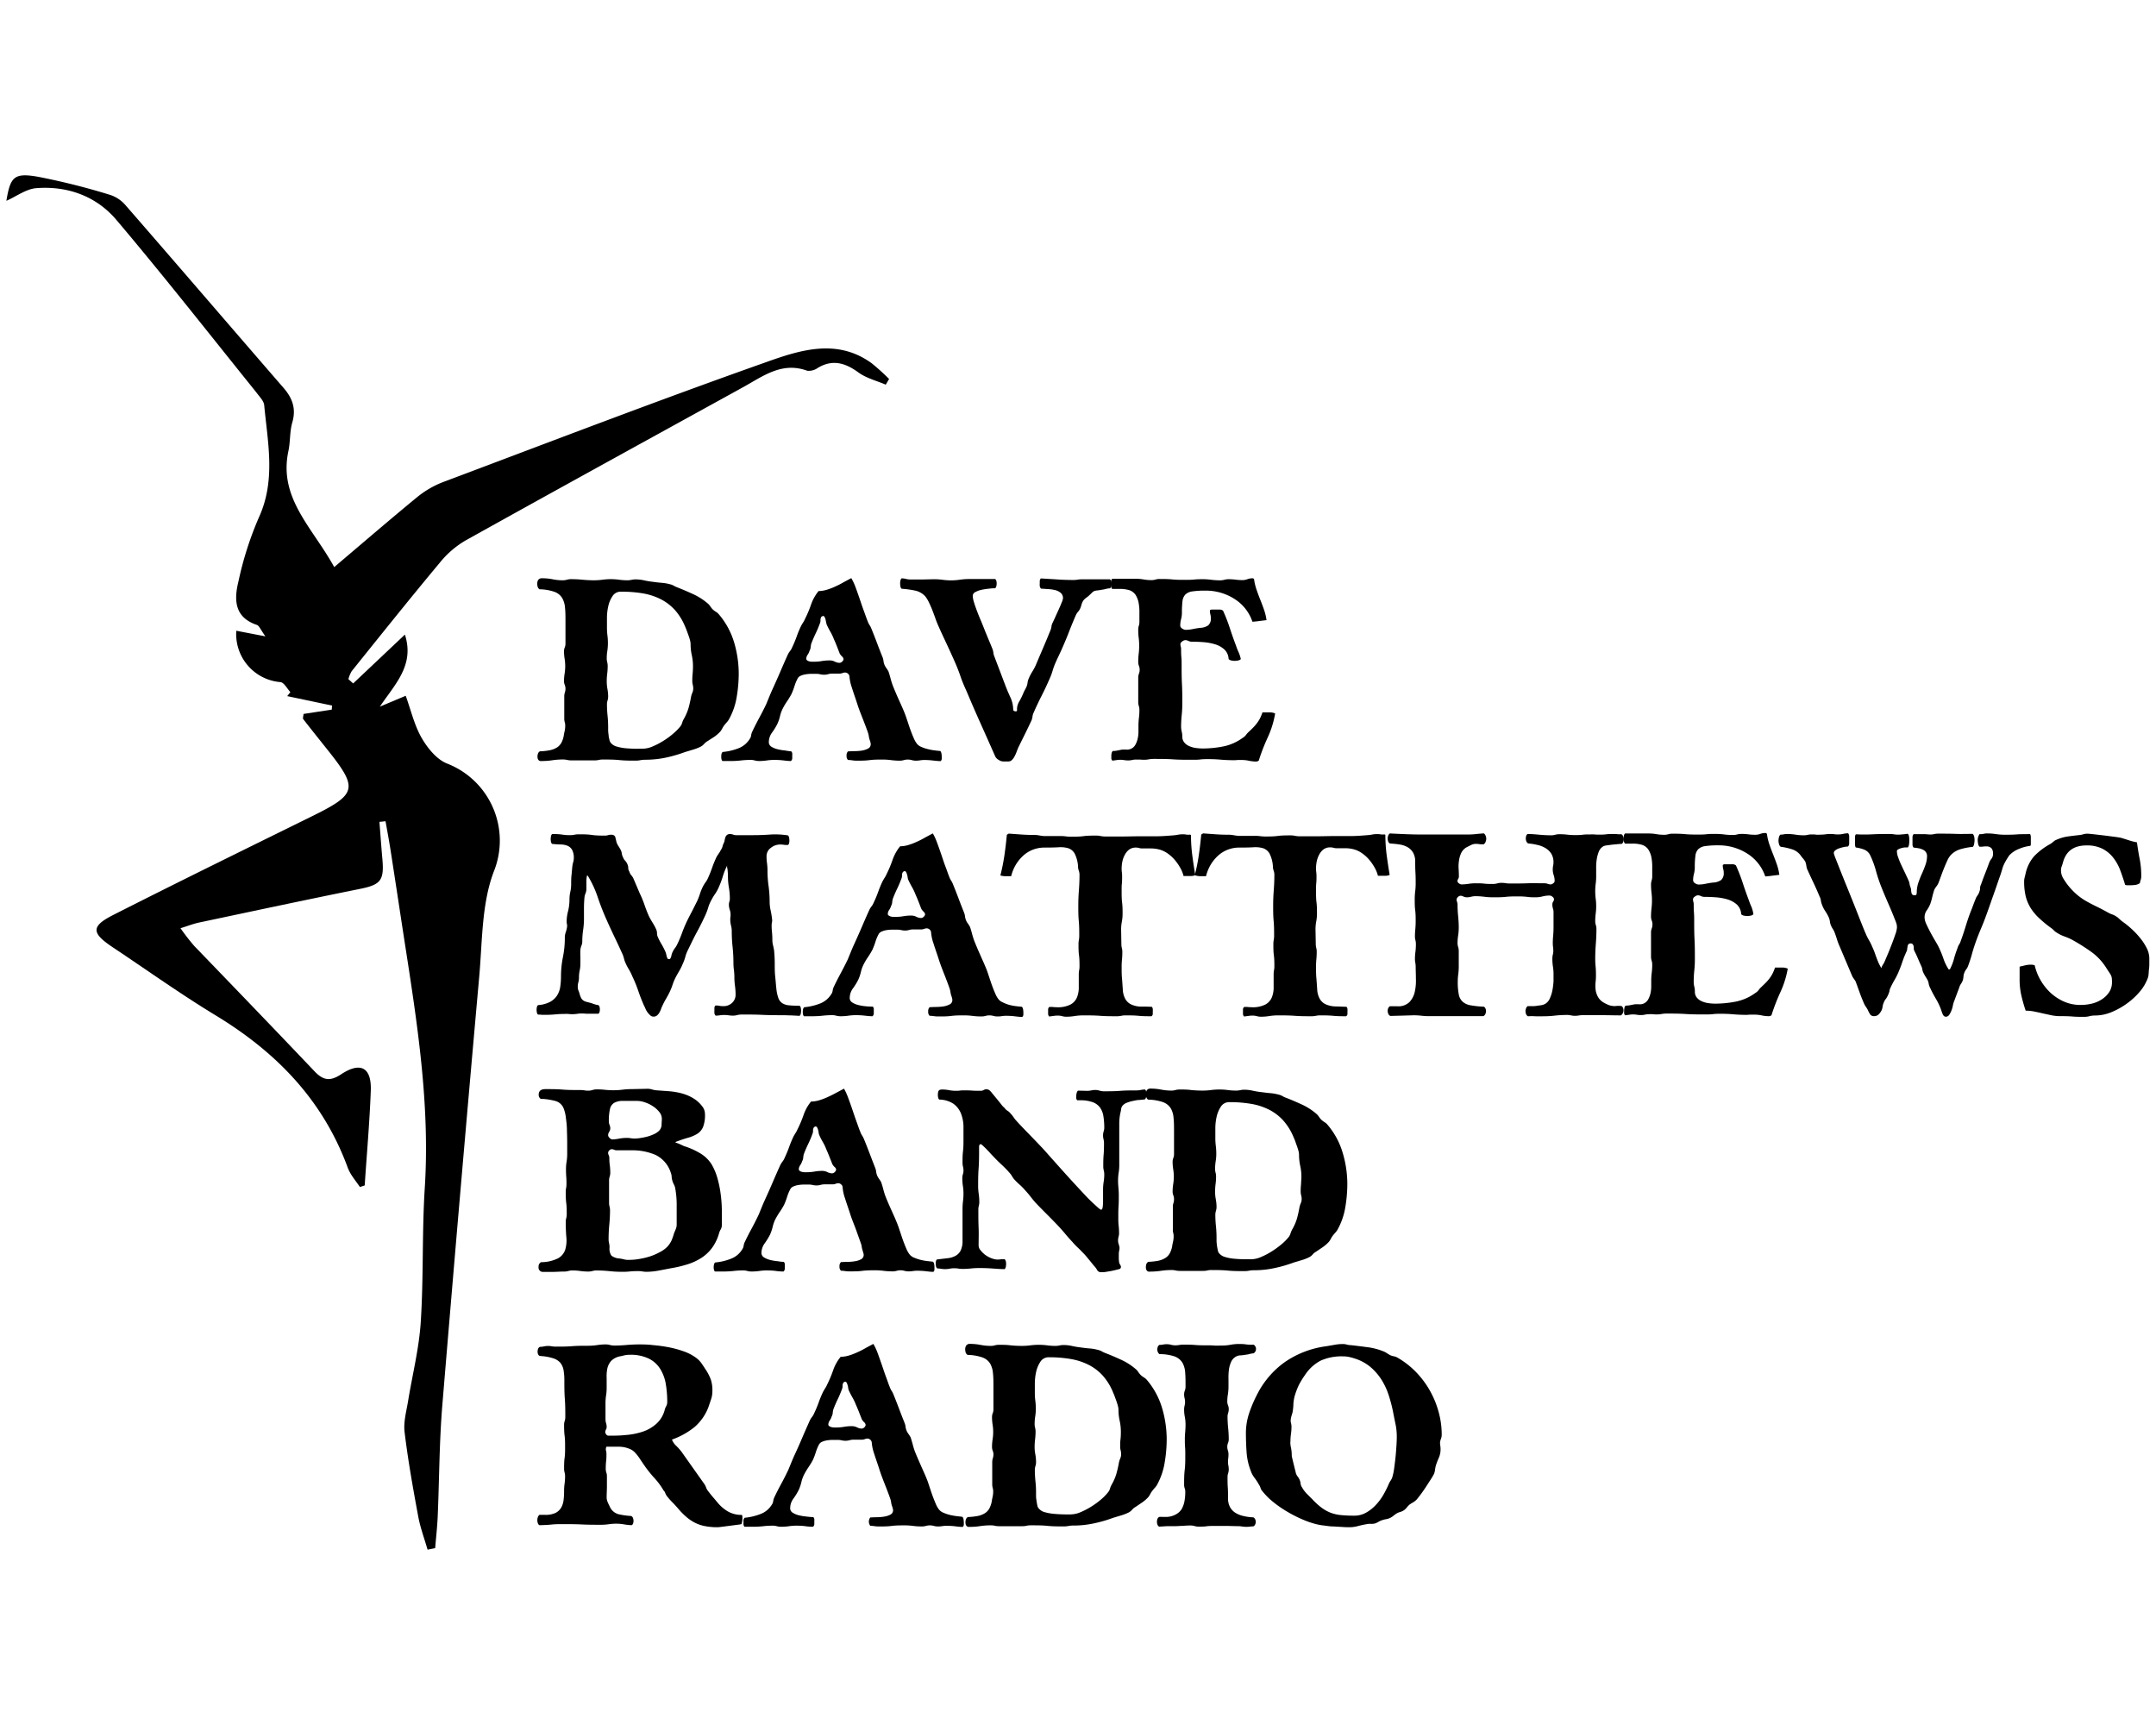
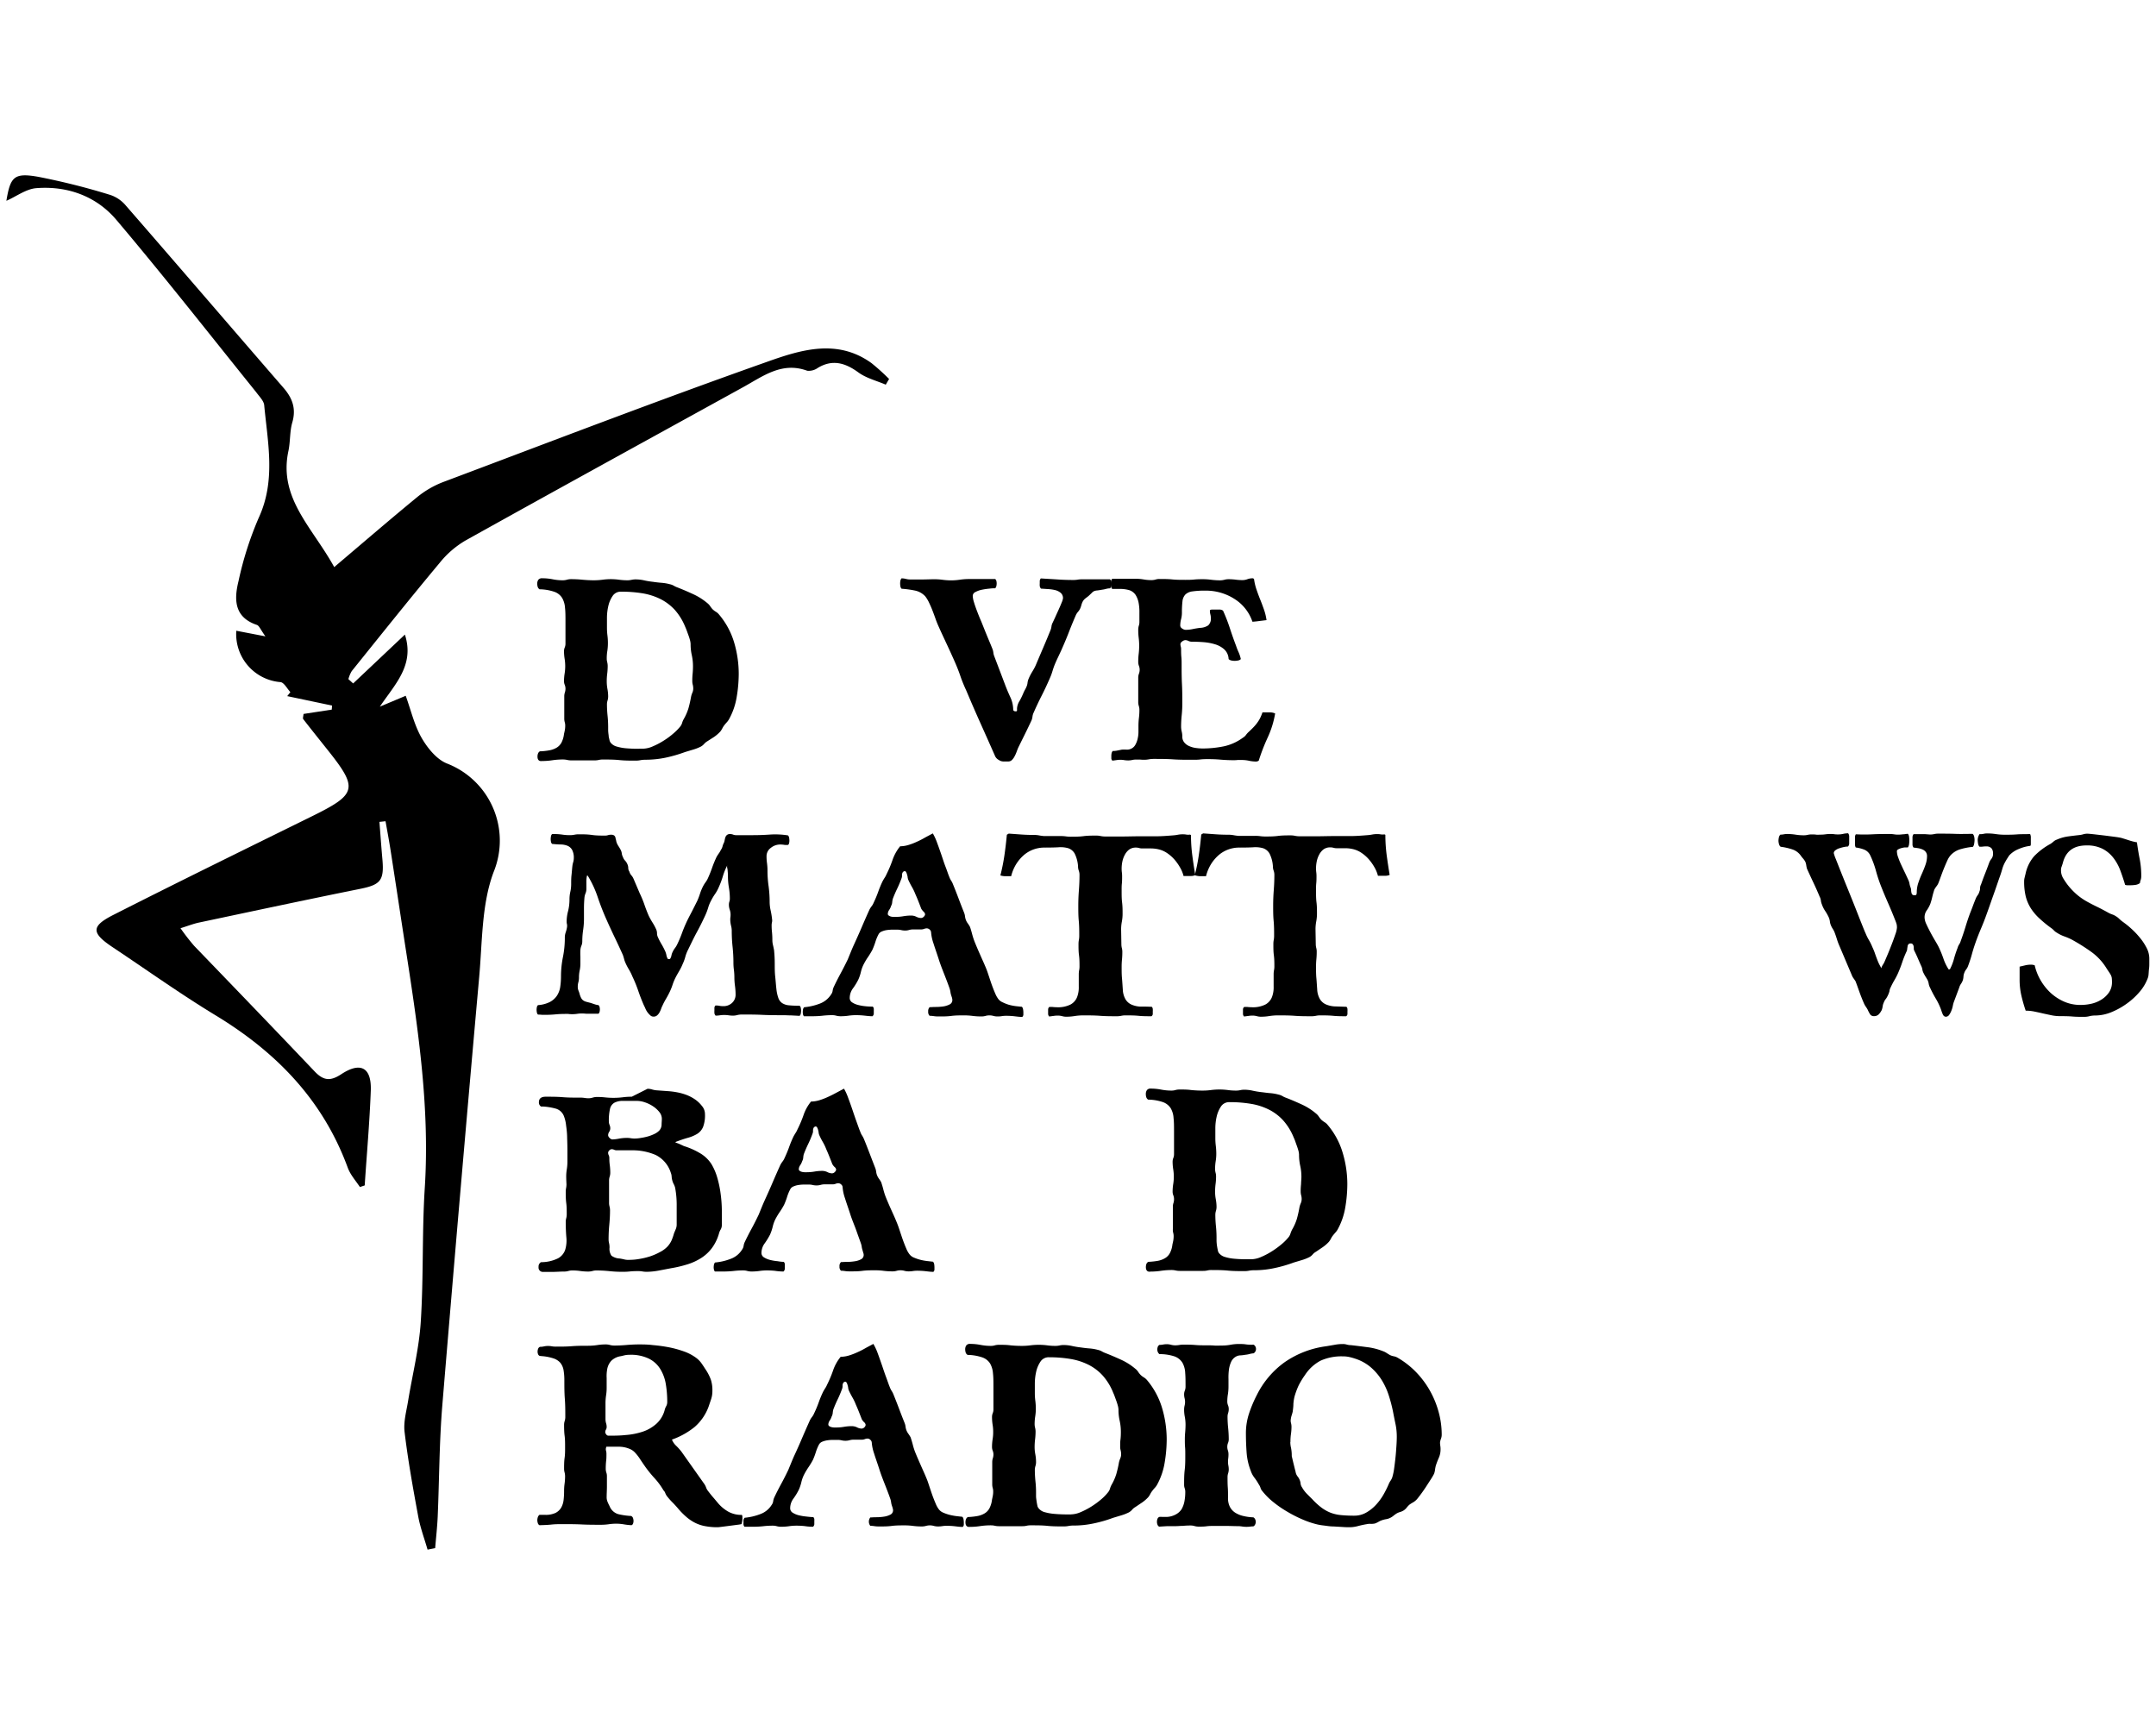
<svg xmlns="http://www.w3.org/2000/svg" viewBox="0 0 500 400">
  <g id="Layer_1" data-name="Layer 1">
    <path d="M77.51,131.5c6.83-5.79,13-11.1,19.23-16.22a22,22,0,0,1,6-3.49c25-9.4,50-19,75.15-27.89,7.8-2.77,16.26-5.44,24.22.3a50.37,50.37,0,0,1,4.08,3.68l-.77,1.32c-2.13-.92-4.52-1.5-6.35-2.84-3.05-2.22-6-3.09-9.38-1.07a3.61,3.61,0,0,1-2.48.68c-5.88-2.16-10.25,1.27-14.87,3.81-21.49,11.84-43,23.64-64.43,35.58a21.79,21.79,0,0,0-5.94,5.15c-6.91,8.28-13.64,16.71-20.4,25.11a7.2,7.2,0,0,0-.77,1.86l1.1,1,12-11.33c2.29,7.08-2.27,11.46-5.81,16.71l6-2.52c1.21,3.34,2,6.83,3.7,9.78,1.37,2.37,3.5,5,5.91,5.94a19.18,19.18,0,0,1,10.8,25.09c-2.83,7.49-2.63,16.2-3.37,24.4q-4.44,49.71-8.56,99.43c-.7,8.54-.69,17.12-1.06,25.68-.11,2.45-.39,4.89-.59,7.33l-1.76.35c-.74-2.56-1.69-5.09-2.17-7.7-1.2-6.5-2.37-13-3.16-19.57-.29-2.37.44-4.88.83-7.3,1-6.08,2.53-12.12,2.92-18.23.67-10.32.27-20.72.93-31.05,1.24-19.37-1.76-38.33-4.71-57.33-1.08-7-2.13-14-3.22-21-.35-2.25-.77-4.49-1.17-6.73l-1.41.15c.22,2.9.43,5.81.69,8.72.43,4.91-.47,5.87-5.25,6.83-12.45,2.51-24.87,5.17-37.3,7.8-1.28.27-2.51.76-4.28,1.31a50.47,50.47,0,0,0,3.15,4.07C54.35,229,63.72,238.71,73,248.48c2,2.09,3.6,2.28,6.1.64,4.53-3,7.08-1.58,6.89,3.76-.27,7.35-.93,14.67-1.41,22l-1.11.37c-1-1.49-2.23-2.86-2.82-4.48C74.86,255,64,243.9,49.85,235.35c-8.08-4.91-15.79-10.42-23.67-15.67-5-3.32-5.12-4.87.07-7.51,15.27-7.75,30.66-15.28,46-22.84,10.6-5.22,10.91-6.46,3.55-15.66-1.83-2.3-3.68-4.6-5.48-6.92-.13-.17,0-.56.08-1.2l6.54-1,.07-.94-10.4-2.19.73-.93c-.76-.81-1.45-2.22-2.3-2.32a11.16,11.16,0,0,1-10.24-11.91l6.75,1.3c-1.18-1.65-1.45-2.49-2-2.66-5.29-1.79-5.27-5.95-4.24-10.13A78.33,78.33,0,0,1,60,120.07c4-8.66,2.09-17.38,1.27-26.13-.1-1-1.13-2-1.86-3C48.68,77.62,38.09,64.11,27,51c-4.65-5.5-11.32-7.93-18.57-7.37-2.43.19-4.75,2-6.95,2.93C2.41,41,3.24,40,8.87,41a159.32,159.32,0,0,1,16.7,4.2,8,8,0,0,1,3.59,2.44C41.38,61.67,53.51,75.82,65.72,89.9c2.11,2.42,3,4.87,2.06,8.08-.61,2.11-.43,4.42-.89,6.58C64.54,115.52,72.44,122.27,77.51,131.5Z" />
    <path d="M124.65,175.45a2,2,0,0,1,.11-.69,1,1,0,0,1,.44-.54,15.2,15.2,0,0,0,2.19-.23,5,5,0,0,0,1.69-.61,3.13,3.13,0,0,0,1.14-1.2,5.8,5.8,0,0,0,.58-2c.08-.31.14-.61.2-.92a6,6,0,0,0,.08-1,2.6,2.6,0,0,0-.11-.79,3.24,3.24,0,0,1-.11-.85v-5.2a2.84,2.84,0,0,1,.14-.84,3,3,0,0,0,.14-.9,2.36,2.36,0,0,0-.17-.87,2.27,2.27,0,0,1-.17-.86,11.34,11.34,0,0,1,.14-1.74,10.82,10.82,0,0,0,0-3.47,11.34,11.34,0,0,1-.14-1.74,2.27,2.27,0,0,1,.17-.86,2.32,2.32,0,0,0,.17-.87V144.1c0-1.22,0-2.29-.11-3.19a5.23,5.23,0,0,0-.67-2.27,3.48,3.48,0,0,0-1.77-1.4,11,11,0,0,0-3.45-.59,1,1,0,0,1-.44-.56,2.57,2.57,0,0,1-.11-.72,1.56,1.56,0,0,1,.25-.92,1.05,1.05,0,0,1,.91-.36,12.58,12.58,0,0,1,2.39.23,11.81,11.81,0,0,0,2.39.24,3.62,3.62,0,0,0,.94-.13,3.24,3.24,0,0,1,.94-.13,26.51,26.51,0,0,1,2.67.13c.89.08,1.77.13,2.66.13a16.62,16.62,0,0,0,2-.13,13.73,13.73,0,0,1,1.91-.13,14,14,0,0,1,1.92.13,15.45,15.45,0,0,0,1.91.13,4.44,4.44,0,0,0,1-.11,4.88,4.88,0,0,1,.92-.1,9.58,9.58,0,0,1,2,.23,18.07,18.07,0,0,0,2,.33c.67.1,1.33.18,2,.23a10.49,10.49,0,0,1,1.94.33,3.16,3.16,0,0,1,.94.36,5,5,0,0,0,.89.41c1.22.48,2.43,1,3.64,1.56a14.52,14.52,0,0,1,3.24,2.06,3.18,3.18,0,0,1,.64.69,5.1,5.1,0,0,0,.58.74,4.45,4.45,0,0,0,.78.59,2.68,2.68,0,0,1,.72.64,17.9,17.9,0,0,1,3.5,6.51,25.69,25.69,0,0,1,1.05,7.22,32.86,32.86,0,0,1-.47,5.36,15.85,15.85,0,0,1-1.75,5.11,3.93,3.93,0,0,1-.52.74c-.21.22-.4.45-.59.69a4.41,4.41,0,0,0-.47.74,5.39,5.39,0,0,1-.47.74,8.92,8.92,0,0,1-1.44,1.25l-1.56,1a3,3,0,0,0-.75.62,2.86,2.86,0,0,1-.75.61,9.79,9.79,0,0,1-1.8.71l-1.86.56a32.82,32.82,0,0,1-4.52,1.31,23,23,0,0,1-4.69.48,6.72,6.72,0,0,0-1.14.1,5.49,5.49,0,0,1-1.08.11c-1.29,0-2.57,0-3.83-.13s-2.53-.13-3.83-.13a4.11,4.11,0,0,0-.94.1,4.11,4.11,0,0,1-.94.1c-.93,0-1.85,0-2.78,0l-2.72,0a4.18,4.18,0,0,1-.91-.11,5,5,0,0,0-.92-.1,17.21,17.21,0,0,0-2.5.18,16.2,16.2,0,0,1-2.38.18C125,176.57,124.65,176.19,124.65,175.45Zm24.47-1.84a5.94,5.94,0,0,0,2.27-.54,16.63,16.63,0,0,0,2.53-1.33,17.34,17.34,0,0,0,2.27-1.68,11.65,11.65,0,0,0,1.58-1.61,2.41,2.41,0,0,0,.42-.81,4.19,4.19,0,0,1,.36-.87,11.85,11.85,0,0,0,1.11-2.53c.22-.77.42-1.66.61-2.68a4.5,4.5,0,0,1,.3-.94,2.41,2.41,0,0,0,.2-1,3.59,3.59,0,0,0-.11-.84,3.34,3.34,0,0,1-.11-.89,15.44,15.44,0,0,1,.08-1.69c.05-.54.08-1.11.08-1.68a12.14,12.14,0,0,0-.27-2.58,11.53,11.53,0,0,1-.28-2.58,3.89,3.89,0,0,0-.14-.9,10.76,10.76,0,0,0-.33-1.06l-.39-1.08c-.13-.36-.25-.65-.36-.89a13.61,13.61,0,0,0-2.44-4,11.63,11.63,0,0,0-3.33-2.52,14.91,14.91,0,0,0-4.16-1.33,30.5,30.5,0,0,0-4.94-.38,2.24,2.24,0,0,0-2,1,6.81,6.81,0,0,0-1,2.35,12.28,12.28,0,0,0-.31,2.78v2.25a15,15,0,0,0,.11,1.76,13.64,13.64,0,0,1,.11,1.81,11.91,11.91,0,0,1-.13,1.77,10.53,10.53,0,0,0-.14,1.76,3,3,0,0,0,.11.86,3.74,3.74,0,0,1,.11.92,15,15,0,0,1-.11,1.76,13.35,13.35,0,0,0-.11,1.77,9.76,9.76,0,0,0,.16,1.76,9.62,9.62,0,0,1,.17,1.76,3.26,3.26,0,0,1-.14.92,3,3,0,0,0-.14.86,26.33,26.33,0,0,0,.14,2.66,25.62,25.62,0,0,1,.14,2.6c0,.21,0,.49,0,.85a10.59,10.59,0,0,0,.11,1.09c0,.38.12.73.19,1.08a1.47,1.47,0,0,0,.33.71,2.68,2.68,0,0,0,1.39.84,10.61,10.61,0,0,0,2.06.39q1.11.09,2.19.12Z" />
-     <path d="M183.48,174.22a.75.75,0,0,1,.25.49,4.84,4.84,0,0,1,0,.53c0,.21,0,.42,0,.64a.88.88,0,0,1-.31.59c-.62,0-1.26-.09-1.91-.16s-1.28-.1-1.91-.1a11.75,11.75,0,0,0-1.78.13,13.17,13.17,0,0,1-1.77.13,4,4,0,0,1-1-.13,3.28,3.28,0,0,0-.91-.13,19.63,19.63,0,0,0-2.31.13,21.7,21.7,0,0,1-2.3.13h-2a1.15,1.15,0,0,1-.22-.46,2.94,2.94,0,0,1-.05-.51,4.54,4.54,0,0,1,.05-.59.94.94,0,0,1,.28-.54,13.39,13.39,0,0,0,3.55-.81,5.32,5.32,0,0,0,2.72-2.2,1.74,1.74,0,0,0,.33-.82,3.08,3.08,0,0,1,.23-.81c.51-1.09,1.06-2.16,1.63-3.22s1.12-2.12,1.64-3.21l.67-1.64q.33-.81.72-1.68c.62-1.36,1.24-2.73,1.83-4.11s1.2-2.77,1.83-4.16a5.09,5.09,0,0,1,.5-.77,3.41,3.41,0,0,0,.44-.76c.41-.86.76-1.7,1.06-2.53a24.26,24.26,0,0,1,1.05-2.53c.15-.27.31-.54.47-.79a4.29,4.29,0,0,0,.42-.79,26.4,26.4,0,0,0,1.41-3.34,10.06,10.06,0,0,1,1.75-3.14,7,7,0,0,0,1.92-.31,14.67,14.67,0,0,0,2-.77c.67-.3,1.31-.63,1.94-1l1.72-.92a12.32,12.32,0,0,1,.95,2c.33.88.66,1.82,1,2.81s.65,1.94,1,2.88.6,1.71.86,2.32a4.46,4.46,0,0,0,.41.85,4,4,0,0,1,.42.79c.44,1.08.88,2.19,1.3,3.31s.86,2.25,1.31,3.37a3.58,3.58,0,0,1,.22.87,3.35,3.35,0,0,0,.67,1.66,7.34,7.34,0,0,1,.49.79c.19.55.35,1.11.5,1.69a16.56,16.56,0,0,0,.56,1.73q.66,1.64,1.41,3.3c.5,1.1,1,2.2,1.42,3.29.15.41.32.93.53,1.55s.42,1.28.66,1.94.49,1.3.75,1.89a5.78,5.78,0,0,0,.72,1.3,2.41,2.41,0,0,0,1,.77,8.49,8.49,0,0,0,1.47.51,11.93,11.93,0,0,0,1.58.31c.54.07,1,.12,1.42.15a1.24,1.24,0,0,1,.27.64,4.22,4.22,0,0,1,.06.64c0,.17,0,.36,0,.56a.78.78,0,0,1-.25.51c-.63,0-1.26-.09-1.88-.15a17.25,17.25,0,0,0-1.89-.11,6.14,6.14,0,0,0-1,.08,6.24,6.24,0,0,1-1,.08,3.71,3.71,0,0,1-.92-.13,3.3,3.3,0,0,0-.92-.13,3.24,3.24,0,0,0-.94.13,3.56,3.56,0,0,1-.94.13,16.79,16.79,0,0,1-2-.13,14.93,14.93,0,0,0-2-.13c-1,0-2,0-3,.13s-2,.13-3,.13a6.63,6.63,0,0,1-1-.08,6.52,6.52,0,0,0-1-.08,1.25,1.25,0,0,1-.33-1,1.28,1.28,0,0,1,.33-1c.34,0,.8-.05,1.39-.05a12.76,12.76,0,0,0,1.75-.12,4.72,4.72,0,0,0,1.5-.47,1.1,1.1,0,0,0,.63-1,1.36,1.36,0,0,0-.08-.49c0-.15-.1-.31-.14-.48a4.44,4.44,0,0,1-.22-.89,4.53,4.53,0,0,0-.22-.9c-.22-.64-.57-1.58-1.05-2.81s-1-2.5-1.42-3.82-.88-2.59-1.25-3.78a9.93,9.93,0,0,1-.55-2.56.92.92,0,0,0-.31-.61,1,1,0,0,0-.69-.3,1.78,1.78,0,0,0-.61.12,2,2,0,0,1-.72.13H193a3.24,3.24,0,0,0-.94.13,3.24,3.24,0,0,1-.94.13,4.5,4.5,0,0,1-.89-.1,4.1,4.1,0,0,0-.94-.11h-1.08a8.37,8.37,0,0,0-1.31.11,4.24,4.24,0,0,0-1.19.33,1.38,1.38,0,0,0-.75.69,10.18,10.18,0,0,0-.72,1.76,17.15,17.15,0,0,1-.67,1.76,18,18,0,0,1-1,1.66,16,16,0,0,0-1,1.66,7.72,7.72,0,0,0-.67,1.81,9.4,9.4,0,0,1-.61,1.81,13.72,13.72,0,0,1-1.22,2,3.78,3.78,0,0,0-.77,2.22,1.23,1.23,0,0,0,.61,1.1,4.72,4.72,0,0,0,1.44.58,10.64,10.64,0,0,0,1.69.28A13.27,13.27,0,0,0,183.48,174.22Zm12.15-21.39a1,1,0,0,0-.36-.61,3.21,3.21,0,0,1-.53-.67l-.66-1.71c-.22-.56-.46-1.13-.72-1.7a11.41,11.41,0,0,0-.81-1.69c-.31-.54-.6-1.11-.86-1.68,0-.11-.07-.27-.11-.49s-.08-.44-.14-.66a1.92,1.92,0,0,0-.22-.56.39.39,0,0,0-.36-.23l-.33.15a1.21,1.21,0,0,0-.25.79,1.74,1.74,0,0,1-.14.79,25.13,25.13,0,0,1-1,2.37c-.37.77-.7,1.55-1,2.33a4.54,4.54,0,0,0-.14.82,2,2,0,0,1-.25.81,3.29,3.29,0,0,1-.44.92,1.75,1.75,0,0,0-.33.92.48.48,0,0,0,.22.41,1.64,1.64,0,0,0,.52.23,2.62,2.62,0,0,0,.62.07h.52a10.26,10.26,0,0,0,1.72-.15,10.94,10.94,0,0,1,1.83-.15,2.7,2.7,0,0,1,1.2.28,2.44,2.44,0,0,0,1.08.28.9.9,0,0,0,.64-.31A.84.84,0,0,0,195.63,152.83Z" />
    <path d="M233.76,176.57l-1.11,0a1.81,1.81,0,0,1-1-.34,1.92,1.92,0,0,1-.95-1.07q-1.67-3.78-3.33-7.48t-3.27-7.53c-.52-1.12-1-2.26-1.39-3.42s-.85-2.28-1.33-3.37c-.63-1.43-1.27-2.82-1.91-4.19s-1.29-2.75-1.92-4.18c-.18-.41-.39-.93-.61-1.56s-.46-1.27-.72-1.94-.54-1.29-.83-1.89a7.31,7.31,0,0,0-.84-1.35,4.5,4.5,0,0,0-2.46-1.33,22.91,22.91,0,0,0-3-.4,1,1,0,0,1-.28-.59,4.34,4.34,0,0,1-.06-.64,3.78,3.78,0,0,1,.06-.61,1,1,0,0,1,.28-.57,4.2,4.2,0,0,1,1,.13,3.87,3.87,0,0,0,1,.13c.93,0,1.85,0,2.78,0s1.85-.05,2.77-.05a14.28,14.28,0,0,1,2,.13,15.75,15.75,0,0,0,1.92.13,14.46,14.46,0,0,0,2.08-.16,14.35,14.35,0,0,1,2.08-.15l3.08,0,3,0a.91.91,0,0,1,.28.48,2.62,2.62,0,0,1,.06.54,2.89,2.89,0,0,1-.06.56,1.19,1.19,0,0,1-.28.56c-.29,0-.73,0-1.3.08a15.36,15.36,0,0,0-1.75.25,5.29,5.29,0,0,0-1.53.54,1,1,0,0,0-.63.92,5.66,5.66,0,0,0,.27,1.4c.19.63.43,1.34.73,2.12s.62,1.6,1,2.45l1,2.5c.34.82.64,1.56.92,2.22s.49,1.19.64,1.56a3.47,3.47,0,0,1,.22.87,3.18,3.18,0,0,0,.22.87l2.5,6.58c.33.89.73,1.83,1.19,2.84a6.89,6.89,0,0,1,.69,2.88c0,.31.21.46.62.46a.24.24,0,0,0,.27-.26v-.45a3.73,3.73,0,0,1,.59-1.71,17.08,17.08,0,0,0,.86-1.77,8.17,8.17,0,0,1,.38-.79,5.79,5.79,0,0,0,.39-.79,3.09,3.09,0,0,0,.22-.87,3.29,3.29,0,0,1,.23-.87,11.16,11.16,0,0,1,.8-1.58c.31-.51.6-1,.86-1.58.59-1.4,1.17-2.76,1.75-4.11s1.14-2.7,1.69-4.06a3.47,3.47,0,0,0,.22-.87,2.42,2.42,0,0,1,.28-.86l.56-1.2c.25-.57.52-1.15.8-1.77s.52-1.17.72-1.68a3.82,3.82,0,0,0,.31-1,1.59,1.59,0,0,0-.56-1.28,3.24,3.24,0,0,0-1.36-.64,10,10,0,0,0-1.69-.22l-1.5-.1a1.24,1.24,0,0,1-.28-.59,4.85,4.85,0,0,1,0-.64c0-.17,0-.36,0-.56a1,1,0,0,1,.25-.57l3.77.23c1.22.09,2.46.13,3.72.13a6.24,6.24,0,0,0,1-.07,5.15,5.15,0,0,1,1-.08l3.27,0c1.11,0,2.21,0,3.28,0a1,1,0,0,1,.28.48,3.5,3.5,0,0,1,.05.54,3.87,3.87,0,0,1-.05.56.92.92,0,0,1-.28.51,3.35,3.35,0,0,0-.92.13,6.36,6.36,0,0,1-.91.18q-.84.15-1.17.18a2,2,0,0,0-.61.13,1.32,1.32,0,0,0-.53.35c-.16.17-.45.44-.86.82l-.69.53a2.48,2.48,0,0,0-.58.64,4.33,4.33,0,0,0-.34.82,6.55,6.55,0,0,1-.27.82,3.19,3.19,0,0,1-.47.76,3.91,3.91,0,0,0-.53.77c-.59,1.36-1.16,2.73-1.69,4.11s-1.11,2.73-1.7,4.06c-.26.57-.52,1.13-.77,1.65s-.5,1.07-.73,1.62-.41,1.09-.58,1.65a12.84,12.84,0,0,1-.64,1.71c-.59,1.36-1.22,2.71-1.88,4s-1.3,2.67-1.89,4a3.06,3.06,0,0,0-.22.84,3.47,3.47,0,0,1-.22.84c-.49,1.06-1,2.12-1.53,3.19s-1.06,2.14-1.58,3.2c-.11.27-.23.58-.36.94a7.86,7.86,0,0,1-.45,1,3.35,3.35,0,0,1-.58.82A1.21,1.21,0,0,1,233.76,176.57Z" />
    <path d="M287.76,152.83a1.09,1.09,0,0,1-.67.33,3.72,3.72,0,0,1-.72.08,3.44,3.44,0,0,1-.78-.08,1.29,1.29,0,0,1-.66-.33,3.22,3.22,0,0,0-1-2.24,5.56,5.56,0,0,0-2.19-1.2,12.36,12.36,0,0,0-2.72-.49c-1-.07-1.83-.1-2.61-.1a1.74,1.74,0,0,1-.8-.18,1.66,1.66,0,0,0-.75-.18,1.25,1.25,0,0,0-.7.31.79.79,0,0,0-.41.61,2.36,2.36,0,0,0,.08.56,2.43,2.43,0,0,1,.08.56c0,.61,0,1.23.06,1.84s.06,1.21.06,1.79c0,1.53,0,3,.08,4.54s.08,3,.08,4.54a26.33,26.33,0,0,1-.14,2.66,26.14,26.14,0,0,0-.14,2.65,4.86,4.86,0,0,0,.14,1.13,4.71,4.71,0,0,1,.14,1.12,2.1,2.1,0,0,0,.45,1.4,2.92,2.92,0,0,0,1.11.84,5.52,5.52,0,0,0,1.49.44,11.49,11.49,0,0,0,1.61.13,24.51,24.51,0,0,0,4.92-.49,11.48,11.48,0,0,0,4.46-2,2.35,2.35,0,0,0,.72-.64,4.55,4.55,0,0,1,.61-.69c.41-.38.77-.72,1.08-1.05a9.82,9.82,0,0,0,.86-1,8.22,8.22,0,0,0,.7-1.1,11.45,11.45,0,0,0,.58-1.4h.61c.3,0,.69,0,1.19,0a3,3,0,0,1,1.14.25A21.91,21.91,0,0,1,294,171a44.41,44.41,0,0,0-2.08,5.38,1.17,1.17,0,0,1-.61.21,8,8,0,0,1-1.64-.18,8,8,0,0,0-1.64-.18c-.33,0-.65,0-1,0a7.13,7.13,0,0,1-.91.05q-1.45,0-2.94-.12c-1-.09-2-.13-2.94-.13-.64,0-1.26,0-1.89.08s-1.26.07-1.89.07c-1.48,0-3,0-4.44-.1s-3-.1-4.44-.1a6.26,6.26,0,0,0-1.16.1,6.29,6.29,0,0,1-1.17.1,8.65,8.65,0,0,1-.88-.05c-.3,0-.6,0-.89,0a4.18,4.18,0,0,0-.92.1,4.16,4.16,0,0,1-.91.1,5.79,5.79,0,0,1-.92-.07,5.92,5.92,0,0,0-.92-.08,5.8,5.8,0,0,0-.91.08l-.92.12a.78.78,0,0,1-.25-.5c0-.21,0-.4,0-.57a3.17,3.17,0,0,1,.05-.58,1.16,1.16,0,0,1,.28-.59,5.06,5.06,0,0,0,1.05-.1l1.06-.21a7.61,7.61,0,0,1,1.08,0,2.26,2.26,0,0,0,1-.18,2.14,2.14,0,0,0,1.08-1,5,5,0,0,0,.52-1.43,6.78,6.78,0,0,0,.17-1.56v-1.4a15.77,15.77,0,0,1,.11-1.79,14.09,14.09,0,0,0,.11-1.84,2.85,2.85,0,0,0-.14-.94,3.21,3.21,0,0,1-.13-1v-5.51a2.71,2.71,0,0,1,.16-.95,2.58,2.58,0,0,0,.17-.94,2.47,2.47,0,0,0-.17-.89,2.63,2.63,0,0,1-.16-.95,14.72,14.72,0,0,1,.11-1.86,16.86,16.86,0,0,0,.11-1.86,16.4,16.4,0,0,0-.11-1.81,14.77,14.77,0,0,1-.11-1.87,3.14,3.14,0,0,1,.13-.94,2.72,2.72,0,0,0,.14-.89q0-.93,0-2.1a11.29,11.29,0,0,0-.17-2.27,5.26,5.26,0,0,0-.74-1.94,2.87,2.87,0,0,0-1.78-1.15,7.88,7.88,0,0,0-1.8-.2c-.65,0-1.25,0-1.81,0a1,1,0,0,1-.27-.57,3.67,3.67,0,0,1-.06-.61,3.78,3.78,0,0,1,.06-.61.93.93,0,0,1,.27-.56c.89,0,1.8,0,2.72,0l2.72,0a10.61,10.61,0,0,1,1.81.15,10.39,10.39,0,0,0,1.8.16,3.5,3.5,0,0,0,1-.13,2.76,2.76,0,0,1,.86-.13c1,0,2,0,3,.1s2,.1,3.05.1c.66,0,1.33,0,2-.07s1.33-.08,2-.08a14.82,14.82,0,0,1,2,.13,17.22,17.22,0,0,0,2.05.13,4,4,0,0,0,1-.13,3.65,3.65,0,0,1,1-.13,14.11,14.11,0,0,1,1.58.1,12.38,12.38,0,0,0,1.59.11,3.26,3.26,0,0,0,1.16-.21,3.28,3.28,0,0,1,1.17-.21.39.39,0,0,1,.38.21,12.4,12.4,0,0,0,.56,2.37c.26.77.54,1.54.86,2.33s.61,1.57.89,2.37a12.34,12.34,0,0,1,.58,2.42l-.5.06-1,.12c-.37.05-.72.1-1.05.13l-.56.05h-.16a10,10,0,0,0-4.17-5.28,12.25,12.25,0,0,0-6.77-1.92,19.49,19.49,0,0,0-3,.18,2.84,2.84,0,0,0-1.61.72,2.68,2.68,0,0,0-.67,1.55,21.92,21.92,0,0,0-.13,2.71,6,6,0,0,1-.2,1.48,6,6,0,0,0-.19,1.48.84.84,0,0,0,.44.66,1.48,1.48,0,0,0,.83.31,8,8,0,0,0,1.64-.18c.57-.12,1.14-.21,1.69-.28a3.55,3.55,0,0,0,1.89-.58,2.09,2.09,0,0,0,.61-1.72,3.22,3.22,0,0,0-.11-.81,3.3,3.3,0,0,1-.11-.82v-.15a.77.77,0,0,1,.55-.16h1.58a1.35,1.35,0,0,1,.92.26,39.1,39.1,0,0,1,1.56,4c.44,1.36.92,2.73,1.44,4.09a14.27,14.27,0,0,0,.61,1.55A8,8,0,0,1,287.76,152.83Z" />
    <path d="M168.65,200.69a14,14,0,0,0-1,2.47,20.17,20.17,0,0,1-.94,2.53,9,9,0,0,1-.86,1.58,12.41,12.41,0,0,0-.92,1.53,8.11,8.11,0,0,0-.69,1.66,14.39,14.39,0,0,1-.64,1.71c-.63,1.36-1.29,2.7-2,4s-1.34,2.65-2,4a8.51,8.51,0,0,0-.67,1.71,9.79,9.79,0,0,1-.61,1.66,12.19,12.19,0,0,1-.78,1.58c-.29.51-.59,1-.88,1.58a12.11,12.11,0,0,0-.67,1.61,13.65,13.65,0,0,1-.66,1.66c-.26.54-.54,1.07-.84,1.58s-.57,1-.83,1.58a5.91,5.91,0,0,0-.33.77,5.74,5.74,0,0,1-.39.87,2.36,2.36,0,0,1-.56.69,1.21,1.21,0,0,1-.83.28,1.07,1.07,0,0,1-.72-.28,4.79,4.79,0,0,1-.64-.69,4.18,4.18,0,0,1-.5-.87c-.13-.31-.25-.56-.36-.77-.48-1.09-.91-2.2-1.3-3.34a30.34,30.34,0,0,0-1.36-3.34,12.05,12.05,0,0,0-.8-1.61,13.7,13.7,0,0,1-.86-1.66,4.87,4.87,0,0,1-.28-.84c-.08-.29-.17-.59-.28-.9q-.94-2.09-1.91-4.11t-1.92-4.16q-1.11-2.49-2-5.13a24.24,24.24,0,0,0-2.33-5h-.16a6.36,6.36,0,0,0-.14,1.53c0,.48,0,1,0,1.58a2.58,2.58,0,0,1-.2,1,3.63,3.63,0,0,0-.25,1c-.07.82-.11,1.62-.11,2.4V213a17.8,17.8,0,0,1-.19,2.63,17.71,17.71,0,0,0-.2,2.63,2.58,2.58,0,0,1-.19,1,3.25,3.25,0,0,0-.25,1,14.81,14.81,0,0,0,0,1.61c0,.49,0,1,0,1.61a7.5,7.5,0,0,1-.17,1.58,7.7,7.7,0,0,0-.16,1.63,4.13,4.13,0,0,1-.14,1.07,3.81,3.81,0,0,0-.14,1.08,2.27,2.27,0,0,0,.16.86,5.68,5.68,0,0,1,.28.82,4.64,4.64,0,0,0,.36.92,1.6,1.6,0,0,0,.5.56,2.24,2.24,0,0,0,.72.31l1,.26.89.3a4,4,0,0,0,.89.2.89.89,0,0,1,.27.49,2.4,2.4,0,0,1,.06.48,2.62,2.62,0,0,1-.06.54.89.89,0,0,1-.27.49c-.3,0-.59,0-.86,0s-.57,0-.87,0-.72,0-1.08,0a10,10,0,0,0-1.13-.06,7.26,7.26,0,0,0-1,.08,7,7,0,0,1-1,.08c-.37,0-.71,0-1-.05a7.68,7.68,0,0,0-1,0,20.41,20.41,0,0,0-2.08.1c-.68.06-1.38.1-2.08.1-.33,0-.66,0-1,0a7.29,7.29,0,0,0-.92-.05.88.88,0,0,1-.27-.54,3.37,3.37,0,0,1-.06-.59,3,3,0,0,1,.06-.56.85.85,0,0,1,.27-.51,7.23,7.23,0,0,0,2.72-.71,4.51,4.51,0,0,0,1.64-1.43,5.11,5.11,0,0,0,.78-2,16.58,16.58,0,0,0,.19-2.5,22.92,22.92,0,0,1,.44-4.45,22.28,22.28,0,0,0,.45-4.49,3.69,3.69,0,0,1,.19-1.25,7.48,7.48,0,0,0,.31-1.2,2.11,2.11,0,0,0,0-.72,2.52,2.52,0,0,1-.08-.71,9.57,9.57,0,0,1,.33-2.32,11.35,11.35,0,0,0,.33-2.79,7.92,7.92,0,0,1,.2-1.73,8.11,8.11,0,0,0,.19-1.79c0-.68,0-1.37.08-2.06s.12-1.39.2-2.07a5,5,0,0,1,.19-.92,3.26,3.26,0,0,0,.14-.92,3.88,3.88,0,0,0-.39-1.94,2.22,2.22,0,0,0-1.05-.94,4.4,4.4,0,0,0-1.58-.31c-.61,0-1.27-.06-2-.13a.84.84,0,0,1-.28-.53,3.37,3.37,0,0,1-.06-.59,3.67,3.67,0,0,1,.06-.61.86.86,0,0,1,.28-.56l.27,0,.28,0a13.44,13.44,0,0,1,1.78.13,11.71,11.71,0,0,0,1.77.13,5.22,5.22,0,0,0,1.06-.1,5.06,5.06,0,0,1,1-.1c1,0,2,0,3.05.15s2.06.15,3.06.15a2.13,2.13,0,0,0,.69-.1,2.09,2.09,0,0,1,.69-.1,1.19,1.19,0,0,1,.72.17,1,1,0,0,1,.31.47c0,.18.1.39.14.61a3.53,3.53,0,0,0,.16.64,4.64,4.64,0,0,0,.42.79c.17.25.32.52.47.79a2.4,2.4,0,0,1,.28.87,2.42,2.42,0,0,0,.28.86,2.16,2.16,0,0,0,.5.82,2.68,2.68,0,0,1,.5.77,2.18,2.18,0,0,1,.22.92,1.53,1.53,0,0,0,.27.86,2.12,2.12,0,0,0,.45.85,2.83,2.83,0,0,1,.5.79l1.44,3.37a25,25,0,0,1,1.06,2.55c.29.85.62,1.72,1,2.6a15.91,15.91,0,0,0,.89,1.61,12.58,12.58,0,0,1,.89,1.66,2.29,2.29,0,0,1,.17.87,2.1,2.1,0,0,0,.22.92,15.14,15.14,0,0,0,.86,1.65,16.36,16.36,0,0,1,.86,1.67,4.75,4.75,0,0,1,.25.86,2.07,2.07,0,0,0,.36.87h.44a2.07,2.07,0,0,0,.36-.87,3,3,0,0,1,.31-.86,4.06,4.06,0,0,1,.5-.82,5,5,0,0,0,.5-.82,27.08,27.08,0,0,0,1.08-2.53c.31-.86.67-1.74,1.08-2.63s.82-1.64,1.25-2.47.84-1.66,1.25-2.48a15.3,15.3,0,0,0,.66-1.73,11.72,11.72,0,0,1,.73-1.74,7.34,7.34,0,0,1,.49-.79,5.51,5.51,0,0,0,.5-.79c.41-.88.76-1.75,1.06-2.6a25.09,25.09,0,0,1,1.05-2.56c.15-.27.32-.53.5-.79a4.91,4.91,0,0,0,.5-.84,2.46,2.46,0,0,0,.39-.84,3.34,3.34,0,0,1,.33-.84,3.55,3.55,0,0,0,.17-.64,3.35,3.35,0,0,1,.17-.64,1.14,1.14,0,0,1,.36-.51,1.12,1.12,0,0,1,.75-.21,1.94,1.94,0,0,1,.66.13,1.77,1.77,0,0,0,.67.13l4,0q1.89,0,4.05-.15a19,19,0,0,1,4,.2.94.94,0,0,1,.28.56,4,4,0,0,1,.06.66,2.55,2.55,0,0,1-.06.54.84.84,0,0,1-.22.44,3.32,3.32,0,0,1-.89,0,5.67,5.67,0,0,0-.94-.08,3.44,3.44,0,0,0-2.19.77,2.36,2.36,0,0,0-1,1.94,11.16,11.16,0,0,0,.11,1.63,13.21,13.21,0,0,1,.11,1.69,25.59,25.59,0,0,0,.25,3.59,27.49,27.49,0,0,1,.25,3.61,9,9,0,0,0,.22,2,17,17,0,0,1,.33,2,2.13,2.13,0,0,1,0,.76,3.19,3.19,0,0,0-.09.77,14.7,14.7,0,0,0,.09,1.63c.05.55.08,1.11.08,1.69a4.7,4.7,0,0,0,.14,1.22c.09.38.17.77.25,1.18a31.4,31.4,0,0,1,.16,3.16c0,1,0,2,.11,3s.17,2,.28,2.91a8.93,8.93,0,0,0,.47,2.1,2.35,2.35,0,0,0,.89,1.14,3.36,3.36,0,0,0,1.5.49,21,21,0,0,0,2.3.1h.22a.94.94,0,0,1,.28.54,3.26,3.26,0,0,1,.06.58,4.22,4.22,0,0,1-.06.64,1,1,0,0,1-.28.59l-1.88-.1c-.6,0-1.22-.05-1.89-.05-1.63,0-3.24,0-4.83-.08s-3.2-.08-4.83-.08a4.51,4.51,0,0,0-1.05.13,3.81,3.81,0,0,1-1,.13,6.85,6.85,0,0,1-1-.08,7.11,7.11,0,0,0-2,0,6.52,6.52,0,0,1-1,.08,1,1,0,0,1-.28-.59,5.75,5.75,0,0,1,0-.64c0-.17,0-.36,0-.58a.79.79,0,0,1,.25-.54h.11a3.71,3.71,0,0,1,.83.08,4.43,4.43,0,0,0,.83.07,2.88,2.88,0,0,0,2.08-.76,2.56,2.56,0,0,0,.81-1.94,15,15,0,0,0-.14-2,14.86,14.86,0,0,1-.14-2,13.93,13.93,0,0,0-.11-1.72,12,12,0,0,1-.11-1.7,34.76,34.76,0,0,0-.2-3.68,34.36,34.36,0,0,1-.19-3.63,4.62,4.62,0,0,0-.14-1.14,6.9,6.9,0,0,1-.19-1.15,5.5,5.5,0,0,1,0-.74,4.18,4.18,0,0,0,.06-.74,3.61,3.61,0,0,0-.2-1.18,3.5,3.5,0,0,1-.19-1.17,2.26,2.26,0,0,1,.11-.69,2.15,2.15,0,0,0,.11-.64,15.47,15.47,0,0,0-.22-2.63,15.39,15.39,0,0,1-.22-2.63,10,10,0,0,0-.06-1.1c0-.35-.09-.72-.16-1.09Z" />
    <path d="M202.39,233.41a.73.73,0,0,1,.25.49,4.84,4.84,0,0,1,0,.53c0,.21,0,.42,0,.64a.86.86,0,0,1-.31.58c-.62,0-1.26-.08-1.91-.15a17.72,17.72,0,0,0-1.91-.1,11.75,11.75,0,0,0-1.78.13,13.16,13.16,0,0,1-1.77.12,4,4,0,0,1-1-.12,3.28,3.28,0,0,0-.91-.13,19.63,19.63,0,0,0-2.31.13,21.72,21.72,0,0,1-2.3.12h-2a1.05,1.05,0,0,1-.22-.45,2.94,2.94,0,0,1-.05-.51,4.54,4.54,0,0,1,.05-.59.94.94,0,0,1,.28-.54,13.39,13.39,0,0,0,3.55-.81,5.32,5.32,0,0,0,2.72-2.2,1.78,1.78,0,0,0,.33-.82,3.08,3.08,0,0,1,.23-.81c.51-1.09,1.06-2.16,1.63-3.22s1.12-2.13,1.64-3.21l.67-1.64c.22-.54.46-1.11.72-1.68.62-1.37,1.24-2.73,1.83-4.11s1.2-2.77,1.83-4.16a5.09,5.09,0,0,1,.5-.77,3.41,3.41,0,0,0,.44-.76c.41-.86.76-1.7,1.06-2.53a24.26,24.26,0,0,1,1.05-2.53c.15-.27.31-.54.47-.79a4.64,4.64,0,0,0,.42-.79,26.56,26.56,0,0,0,1.41-3.35,10.29,10.29,0,0,1,1.75-3.14,6.93,6.93,0,0,0,1.92-.3,14.67,14.67,0,0,0,2-.77c.67-.3,1.31-.63,1.94-1l1.72-.92a12.32,12.32,0,0,1,.95,2.05c.33.88.66,1.82,1,2.8s.65,2,1,2.89.6,1.71.86,2.32a4.46,4.46,0,0,0,.41.85,4,4,0,0,1,.42.79c.44,1.08.88,2.19,1.3,3.31s.86,2.25,1.31,3.37a3.47,3.47,0,0,1,.22.87,3.35,3.35,0,0,0,.67,1.66,6.48,6.48,0,0,1,.49.79c.19.55.35,1.11.5,1.69a17.36,17.36,0,0,0,.56,1.73c.44,1.09.92,2.19,1.41,3.3s1,2.2,1.42,3.29c.15.4.32.92.53,1.55s.42,1.28.66,1.94.49,1.3.75,1.89a5.78,5.78,0,0,0,.72,1.3,2.41,2.41,0,0,0,1,.77A9.42,9.42,0,0,0,234,233a11.93,11.93,0,0,0,1.58.31l1.42.15a1.2,1.2,0,0,1,.27.64,4.22,4.22,0,0,1,.06.64c0,.17,0,.35,0,.56a.78.78,0,0,1-.25.51c-.63,0-1.26-.09-1.88-.16s-1.26-.1-1.89-.1a6.14,6.14,0,0,0-1,.08,6.24,6.24,0,0,1-1,.07,3.69,3.69,0,0,1-.92-.12,3.3,3.3,0,0,0-.92-.13,3.24,3.24,0,0,0-.94.13,3.56,3.56,0,0,1-.94.12,16.77,16.77,0,0,1-2-.12,14.93,14.93,0,0,0-2-.13c-1,0-2,0-3,.13s-2,.12-3,.12a6.63,6.63,0,0,1-1-.07,6.52,6.52,0,0,0-1-.08,1.25,1.25,0,0,1-.33-1,1.28,1.28,0,0,1,.33-1c.34,0,.8-.05,1.39-.05a12.76,12.76,0,0,0,1.75-.12,4.72,4.72,0,0,0,1.5-.47,1.1,1.1,0,0,0,.63-1,1.36,1.36,0,0,0-.08-.49c0-.15-.1-.31-.14-.48a4.62,4.62,0,0,1-.22-.89,4.53,4.53,0,0,0-.22-.9c-.22-.64-.57-1.58-1.05-2.81s-1-2.5-1.42-3.82-.88-2.59-1.25-3.78a9.93,9.93,0,0,1-.55-2.56.92.92,0,0,0-.31-.61,1,1,0,0,0-.69-.3,1.78,1.78,0,0,0-.61.12,2,2,0,0,1-.72.13h-1.84a3.24,3.24,0,0,0-.94.13,3.24,3.24,0,0,1-.94.13,3.87,3.87,0,0,1-.89-.11,4.75,4.75,0,0,0-.94-.1h-1.08a9.75,9.75,0,0,0-1.31.1,4.6,4.6,0,0,0-1.19.34,1.41,1.41,0,0,0-.75.69,9.87,9.87,0,0,0-.72,1.76,17.15,17.15,0,0,1-.67,1.76,18,18,0,0,1-1,1.66,15,15,0,0,0-1,1.66,7.72,7.72,0,0,0-.67,1.81,9.4,9.4,0,0,1-.61,1.81,14.26,14.26,0,0,1-1.22,2,3.78,3.78,0,0,0-.77,2.22,1.21,1.21,0,0,0,.61,1.09,4.48,4.48,0,0,0,1.44.59,10.64,10.64,0,0,0,1.69.28A13.27,13.27,0,0,0,202.39,233.41ZM214.54,212a1,1,0,0,0-.36-.61,3.21,3.21,0,0,1-.53-.67q-.33-.87-.66-1.71t-.72-1.71a11.8,11.8,0,0,0-.81-1.68c-.31-.54-.6-1.11-.86-1.69a4.59,4.59,0,0,1-.11-.48c0-.22-.08-.44-.14-.66a1.82,1.82,0,0,0-.22-.56.4.4,0,0,0-.36-.24l-.33.16a1.19,1.19,0,0,0-.25.79,1.74,1.74,0,0,1-.14.79c-.3.81-.63,1.61-1,2.37s-.7,1.54-1,2.32a4.85,4.85,0,0,0-.14.82,2,2,0,0,1-.25.82,3.29,3.29,0,0,1-.44.92,1.75,1.75,0,0,0-.33.92.45.45,0,0,0,.22.4,1.62,1.62,0,0,0,.53.24,2.48,2.48,0,0,0,.61.07h.52a10.26,10.26,0,0,0,1.72-.15,11,11,0,0,1,1.83-.16,2.72,2.72,0,0,1,1.2.29,2.59,2.59,0,0,0,1.08.28.9.9,0,0,0,.64-.31A.84.84,0,0,0,214.54,212Z" />
    <path d="M267.1,233.46a.77.77,0,0,1,.24.51,4.29,4.29,0,0,1,0,.62c0,.16,0,.35,0,.56a.67.67,0,0,1-.31.5c-1,0-2,0-3-.1s-2-.1-3-.1a4.53,4.53,0,0,0-1,.1,4.64,4.64,0,0,1-1,.1c-1.3,0-2.6,0-3.91-.1s-2.62-.1-3.92-.1a13.08,13.08,0,0,0-1.94.15,11.89,11.89,0,0,1-1.94.16,3.49,3.49,0,0,1-1-.13,4,4,0,0,0-1-.13,6.52,6.52,0,0,0-1,.08l-1,.13a1,1,0,0,1-.25-.54c0-.19,0-.36,0-.53s0-.37,0-.59a.85.85,0,0,1,.25-.54,4.12,4.12,0,0,1,.86,0,8.11,8.11,0,0,0,.86.05,6.47,6.47,0,0,0,3.25-.64,3.36,3.36,0,0,0,1.5-1.71,6.26,6.26,0,0,0,.39-2.44c0-.93,0-1.88,0-2.87a5.26,5.26,0,0,1,.08-.89,4.14,4.14,0,0,0,.09-.84c0-.89,0-1.78-.12-2.68s-.11-1.8-.11-2.68a4.59,4.59,0,0,1,.09-.87,5.72,5.72,0,0,0,.08-.92c0-1.16,0-2.32-.11-3.49s-.11-2.36-.11-3.55.05-2.38.14-3.55.14-2.36.14-3.55a2.87,2.87,0,0,0-.17-1,2.83,2.83,0,0,1-.17-1,7.78,7.78,0,0,0-.77-2.93,2.71,2.71,0,0,0-1.5-1.26,6.4,6.4,0,0,0-2.28-.22c-.88.05-1.94.07-3.16.07a7.41,7.41,0,0,0-2.89.54,7.2,7.2,0,0,0-2.24,1.45,9.36,9.36,0,0,0-1.67,2.12,9.73,9.73,0,0,0-1,2.53l-1.31,0A4.22,4.22,0,0,1,232,203a46.33,46.33,0,0,0,.94-4.69c.22-1.54.41-3.12.56-4.75l.44-.26,2.93.21c1,.07,2,.1,3,.1a6.38,6.38,0,0,1,1.08.1c.35.07.73.12,1.14.16.66,0,1.32,0,2,0s1.28,0,1.91,0a8.71,8.71,0,0,1,1.16.07,8.29,8.29,0,0,0,1.11.08c1,0,2,0,3-.13s2-.13,3-.13a4.86,4.86,0,0,1,1,.11,5.38,5.38,0,0,0,.94.1c1.33,0,2.65,0,4,0s2.65-.05,4-.05,2.6,0,3.92,0,2.61-.11,3.91-.21a9.37,9.37,0,0,0,1.13-.15,6,6,0,0,1,1.14-.1,4.35,4.35,0,0,1,.83.07,2.91,2.91,0,0,0,.84,0l.22.1a36.38,36.38,0,0,0,.3,4.67c.2,1.55.44,3.09.7,4.62a2.33,2.33,0,0,1-1,.21h-1.72a7.61,7.61,0,0,0-.78-1.92,11.29,11.29,0,0,0-1.3-1.86,8.72,8.72,0,0,0-1.7-1.51,5.92,5.92,0,0,0-2-.89,7.67,7.67,0,0,0-1.86-.21h-1.92a2.71,2.71,0,0,1-.75-.1,2.64,2.64,0,0,0-.74-.1,2.59,2.59,0,0,0-1.59.48,3.7,3.7,0,0,0-1,1.23,5.72,5.72,0,0,0-.56,1.58,8,8,0,0,0-.16,1.51,7.09,7.09,0,0,0,.05.92,7,7,0,0,1,.06.92c0,.57,0,1.15-.06,1.73s-.05,1.16-.05,1.74c0,.88,0,1.77.11,2.65s.11,1.77.11,2.66a9.71,9.71,0,0,1-.17,1.76,9.62,9.62,0,0,0-.17,1.76l.06,3.47a3.82,3.82,0,0,0,.11.9,3.24,3.24,0,0,1,.11.89,17.54,17.54,0,0,1-.08,1.76,17.4,17.4,0,0,0-.08,1.76c0,.89,0,1.74.08,2.58s.12,1.69.19,2.58a4.94,4.94,0,0,0,.65,2.34,3.1,3.1,0,0,0,1.39,1.2,5.89,5.89,0,0,0,2.05.46C265.25,233.39,266.12,233.43,267.1,233.46Z" />
    <path d="M312.25,233.46a.77.77,0,0,1,.24.51,4.29,4.29,0,0,1,0,.62c0,.16,0,.35,0,.56a.67.67,0,0,1-.31.5c-1,0-1.95,0-3-.1s-2-.1-3-.1a4.53,4.53,0,0,0-1,.1,4.64,4.64,0,0,1-1,.1c-1.3,0-2.6,0-3.91-.1s-2.62-.1-3.92-.1a13.08,13.08,0,0,0-1.94.15,11.89,11.89,0,0,1-1.94.16,3.49,3.49,0,0,1-1-.13,4,4,0,0,0-1-.13,6.52,6.52,0,0,0-.95.08l-1,.13a.91.91,0,0,1-.26-.54c0-.19,0-.36,0-.53s0-.37,0-.59a.77.77,0,0,1,.26-.54,4.12,4.12,0,0,1,.86,0,7.81,7.81,0,0,0,.86.05,6.46,6.46,0,0,0,3.24-.64,3.36,3.36,0,0,0,1.5-1.71,6.26,6.26,0,0,0,.39-2.44c0-.93,0-1.88,0-2.87a5.26,5.26,0,0,1,.08-.89,4.14,4.14,0,0,0,.09-.84c0-.89,0-1.78-.12-2.68s-.11-1.8-.11-2.68a4.59,4.59,0,0,1,.09-.87,5.72,5.72,0,0,0,.08-.92c0-1.16,0-2.32-.11-3.49s-.11-2.36-.11-3.55.05-2.38.14-3.55.14-2.36.14-3.55a2.87,2.87,0,0,0-.17-1,2.83,2.83,0,0,1-.17-1,7.59,7.59,0,0,0-.77-2.93,2.71,2.71,0,0,0-1.5-1.26,6.4,6.4,0,0,0-2.28-.22c-.89.05-1.94.07-3.16.07a7.37,7.37,0,0,0-2.89.54,7.2,7.2,0,0,0-2.24,1.45,9.36,9.36,0,0,0-1.67,2.12,9.73,9.73,0,0,0-1,2.53l-1.31,0a4.27,4.27,0,0,1-1.3-.23,43.73,43.73,0,0,0,.94-4.69c.23-1.54.41-3.12.56-4.75l.44-.26,2.94.21c.95.07,1.95.1,3,.1a6.57,6.57,0,0,1,1.08.1,11.38,11.38,0,0,0,1.13.16c.67,0,1.32,0,2,0s1.28,0,1.91,0a8.71,8.71,0,0,1,1.16.07,8.29,8.29,0,0,0,1.11.08c1,0,2,0,3-.13s2-.13,3-.13a4.86,4.86,0,0,1,1,.11,5.38,5.38,0,0,0,.94.1c1.33,0,2.65,0,4,0s2.65-.05,4-.05,2.6,0,3.92,0,2.61-.11,3.91-.21a9.37,9.37,0,0,0,1.13-.15,6,6,0,0,1,1.14-.1,4.35,4.35,0,0,1,.83.07,2.91,2.91,0,0,0,.84,0l.22.1a36.38,36.38,0,0,0,.3,4.67c.21,1.55.44,3.09.7,4.62a2.33,2.33,0,0,1-1,.21h-1.72a7.61,7.61,0,0,0-.78-1.92,11.29,11.29,0,0,0-1.3-1.86,8.72,8.72,0,0,0-1.7-1.51,5.92,5.92,0,0,0-2-.89,7.67,7.67,0,0,0-1.86-.21h-1.92a2.76,2.76,0,0,1-.75-.1,2.64,2.64,0,0,0-.74-.1,2.59,2.59,0,0,0-1.59.48,3.7,3.7,0,0,0-1,1.23,5.72,5.72,0,0,0-.56,1.58,8,8,0,0,0-.16,1.51,7.09,7.09,0,0,0,.05.92,7,7,0,0,1,.06.92c0,.57,0,1.15-.06,1.73s-.05,1.16-.05,1.74c0,.88,0,1.77.11,2.65s.11,1.77.11,2.66a9.71,9.71,0,0,1-.17,1.76,9.62,9.62,0,0,0-.17,1.76l.06,3.47a3.82,3.82,0,0,0,.11.9,3.24,3.24,0,0,1,.11.89,17.54,17.54,0,0,1-.08,1.76,17.4,17.4,0,0,0-.08,1.76c0,.89,0,1.74.08,2.58s.12,1.69.19,2.58a4.94,4.94,0,0,0,.65,2.34,3.1,3.1,0,0,0,1.39,1.2,5.89,5.89,0,0,0,2.05.46C310.4,233.39,311.27,233.43,312.25,233.46Z" />
-     <path d="M354.4,195.58a1,1,0,0,1-.44-.53,1.77,1.77,0,0,1-.11-.59,2.49,2.49,0,0,1,.08-.61.73.73,0,0,1,.36-.46c.92,0,1.84.09,2.74.17s1.81.13,2.74.13a3.28,3.28,0,0,0,.91-.13,3.91,3.91,0,0,1,1-.12,15,15,0,0,1,1.77.1,15.37,15.37,0,0,0,1.82.1c.59,0,1.18,0,1.77-.08s1.2-.07,1.83-.07a8.65,8.65,0,0,1,.88,0,8.69,8.69,0,0,0,.89.05c.63,0,1.25,0,1.86-.08s1.23-.07,1.85-.07a7.3,7.3,0,0,1,.84.05,7.12,7.12,0,0,0,.83,0,1,1,0,0,1,.42.51,1.91,1.91,0,0,1,.14.66,1.77,1.77,0,0,1-.12.59.84.84,0,0,1-.39.49c-.18,0-.48,0-.88.05l-1.28.12-1.22.16a3,3,0,0,0-.78.18,2.49,2.49,0,0,0-1.14,1.3,8.36,8.36,0,0,0-.49,1.91,12.75,12.75,0,0,0-.11,2.05c0,.67,0,1.25,0,1.73a12.71,12.71,0,0,1-.11,1.74,14.22,14.22,0,0,0-.11,1.73,14.52,14.52,0,0,0,.11,1.74,12.56,12.56,0,0,1,.11,1.73,12.71,12.71,0,0,1-.11,1.74,14.48,14.48,0,0,0-.11,1.73,3,3,0,0,0,.14.9,3,3,0,0,1,.14.89c0,1.16-.05,2.31-.14,3.47s-.14,2.32-.14,3.47a17.3,17.3,0,0,0,.09,1.79c.05.58.08,1.16.08,1.73s0,1.19-.08,1.82a8.68,8.68,0,0,0,0,1.84,4.63,4.63,0,0,0,.56,1.68,3.59,3.59,0,0,0,1.44,1.36,8.72,8.72,0,0,0,.92.45,3.32,3.32,0,0,0,1,.26,2.76,2.76,0,0,0,.91,0,7.29,7.29,0,0,1,.92,0H376a.78.78,0,0,1,.39.46,1.37,1.37,0,0,1-.05,1.22,1.07,1.07,0,0,1-.44.51c-1.49,0-3-.05-4.47-.05H367a5.24,5.24,0,0,0-.88.08,5.42,5.42,0,0,1-.89.07,4.16,4.16,0,0,1-.91-.1,4.22,4.22,0,0,0-.91-.1,25.57,25.57,0,0,0-2.77.15,23.74,23.74,0,0,1-2.82.16c-.59,0-1.16,0-1.71,0a13.06,13.06,0,0,0-1.77,0,1.07,1.07,0,0,1-.45-.56,2.4,2.4,0,0,1-.11-.67,1.72,1.72,0,0,1,.12-.58,1,1,0,0,1,.38-.54l.95,0c.37,0,.75,0,1.13-.07s.76-.09,1.11-.16a2.6,2.6,0,0,0,.87-.3,2.65,2.65,0,0,0,1.08-1.25,8.61,8.61,0,0,0,.61-1.94,16.68,16.68,0,0,0,.25-2.07c0-.68,0-1.23,0-1.64a10.69,10.69,0,0,0-.14-1.76,12,12,0,0,1-.13-1.81,4.12,4.12,0,0,1,.1-.92,3.36,3.36,0,0,0,.12-.86,7,7,0,0,0-.06-.92,6.82,6.82,0,0,1-.06-.87,18.18,18.18,0,0,1,.09-1.82c.05-.59.08-1.19.08-1.81v-3.57a2.67,2.67,0,0,0-.14-.89,3,3,0,0,1-.13-.9,1.19,1.19,0,0,1,.19-.69.91.91,0,0,0,.19-.53.77.77,0,0,0-.36-.59,1.13,1.13,0,0,0-.64-.28,6.86,6.86,0,0,0-1.63.2,6.3,6.3,0,0,1-1.58.21c-.67,0-1.34,0-2-.1a19.15,19.15,0,0,0-2-.11c-1,0-2,0-3,.11s-2,.1-3,.1a15,15,0,0,1-2-.13,17.57,17.57,0,0,0-2-.13,4.06,4.06,0,0,0-1,.13,3.56,3.56,0,0,1-1,.13,1.77,1.77,0,0,1-.8-.18,1.45,1.45,0,0,0-.64-.18.9.9,0,0,0-.64.31.84.84,0,0,0-.3.56,1.73,1.73,0,0,0,.11.56,1.92,1.92,0,0,1,.11.61c0,.89.05,1.78.14,2.68s.14,1.8.14,2.68a12,12,0,0,1-.14,1.81,12.19,12.19,0,0,0-.14,1.82,2.84,2.84,0,0,0,.14.84,3.16,3.16,0,0,1,.14,1v3.57a14.22,14.22,0,0,1-.11,1.73,12.72,12.72,0,0,0-.12,1.74,15.06,15.06,0,0,0,.23,2.93,3.06,3.06,0,0,0,.89,1.72,3.71,3.71,0,0,0,1.83.84,23.92,23.92,0,0,0,3.11.33.8.8,0,0,1,.38.46,1.5,1.5,0,0,1,.11.56,1.52,1.52,0,0,1-.16.69,1.05,1.05,0,0,1-.45.48c-1.18,0-2.36,0-3.55,0s-2.36,0-3.55,0c-.92,0-1.83,0-2.72,0s-1.79,0-2.72,0a15.54,15.54,0,0,1-1.83-.1,15.54,15.54,0,0,0-1.83-.1l-2.69.08-2.69.07a.93.93,0,0,1-.48-.51,1.94,1.94,0,0,1-.13-.71,1.37,1.37,0,0,1,.11-.54,1,1,0,0,1,.39-.48c.29,0,.58,0,.86,0l.86,0a3.67,3.67,0,0,0,2.85-1,5,5,0,0,0,1.22-2.39,11.66,11.66,0,0,0,.25-3c0-1.06-.05-2-.05-2.81a5.52,5.52,0,0,0-.08-.87,4.41,4.41,0,0,1-.09-.86,12.61,12.61,0,0,1,.12-1.74,14.5,14.5,0,0,0,.1-1.74,3.8,3.8,0,0,0-.1-.89,3.15,3.15,0,0,1-.12-.84,17.44,17.44,0,0,1,.09-1.76c.05-.6.08-1.19.08-1.77,0-.88,0-1.75-.11-2.6s-.11-1.72-.11-2.6a15,15,0,0,1,.11-1.79,14.48,14.48,0,0,0,.11-1.73c0-.86,0-1.7-.05-2.53s-.06-1.69-.06-2.58a4.17,4.17,0,0,0-.47-2.09,3.57,3.57,0,0,0-1.25-1.28,5.3,5.3,0,0,0-1.86-.64,19.91,19.91,0,0,0-2.25-.23.78.78,0,0,1-.44-.51,2,2,0,0,1-.11-.66,1.84,1.84,0,0,1,.11-.64,1,1,0,0,1,.39-.53c1.25.07,2.49.12,3.71.17s2.46.08,3.72.08c1.78,0,3.54,0,5.3,0l5.3,0a17.09,17.09,0,0,0,1.89-.1c.62-.07,1.25-.12,1.89-.16a1.27,1.27,0,0,1,.41.57,1.82,1.82,0,0,1,.14.66,2.17,2.17,0,0,1-.14.69,1.28,1.28,0,0,1-.41.59,3.56,3.56,0,0,1-.92,0,5.92,5.92,0,0,0-.92-.08,2.57,2.57,0,0,0-1.13.26l-1,.51a3,3,0,0,0-1.28,1.33,6,6,0,0,0-.52,1.76,8.71,8.71,0,0,0-.09,1.91q.06,1,.06,1.74a1.1,1.1,0,0,1-.17.64.79.79,0,0,0-.16.48.66.66,0,0,0,.33.51,1,1,0,0,0,.61.26,11.37,11.37,0,0,0,1.61-.13,10.32,10.32,0,0,1,1.66-.13c.67,0,1.33,0,2,.08s1.33.08,2,.08a3.85,3.85,0,0,0,1-.13,3.41,3.41,0,0,1,1-.13,6.24,6.24,0,0,1,1,.08,6.45,6.45,0,0,0,1,.07c1.34,0,2.67,0,4-.05s2.66,0,4,0a1.88,1.88,0,0,1,.72.13,2,2,0,0,0,.67.13,1,1,0,0,0,.61-.26.69.69,0,0,0,.33-.51,4.29,4.29,0,0,0-.22-1.38,4.06,4.06,0,0,1-.22-1.32,4.47,4.47,0,0,1,.08-.82,3.88,3.88,0,0,0,.09-.82,3.76,3.76,0,0,0-.5-2,4.17,4.17,0,0,0-1.34-1.3,6.15,6.15,0,0,0-1.88-.74A14,14,0,0,0,354.4,195.58Z" />
-     <path d="M406.63,212a1.09,1.09,0,0,1-.67.33,4.48,4.48,0,0,1-.72.08,4.13,4.13,0,0,1-.78-.08,1.29,1.29,0,0,1-.66-.33,3.26,3.26,0,0,0-1-2.25,5.82,5.82,0,0,0-2.19-1.2,13,13,0,0,0-2.72-.48c-1-.07-1.83-.1-2.61-.1a1.77,1.77,0,0,1-.8-.18,1.66,1.66,0,0,0-.75-.18,1.2,1.2,0,0,0-.69.31.8.8,0,0,0-.42.61,2.36,2.36,0,0,0,.08.56,2,2,0,0,1,.09.56c0,.61,0,1.23.05,1.84s.06,1.21.06,1.79c0,1.53,0,3,.08,4.54s.08,3,.08,4.54a26.32,26.32,0,0,1-.13,2.66,23.53,23.53,0,0,0-.14,2.65,4.43,4.43,0,0,0,.14,1.13,4.7,4.7,0,0,1,.13,1.12,2.1,2.1,0,0,0,.45,1.4,2.92,2.92,0,0,0,1.11.84,5.49,5.49,0,0,0,1.5.44,11.24,11.24,0,0,0,1.6.13,25.18,25.18,0,0,0,4.92-.49,11.48,11.48,0,0,0,4.46-2,2.53,2.53,0,0,0,.73-.64,3.68,3.68,0,0,1,.61-.69l1.08-1.05a11.28,11.28,0,0,0,.86-1,7.28,7.28,0,0,0,.69-1.1,10.06,10.06,0,0,0,.58-1.4h.61c.3,0,.69,0,1.2,0a3.07,3.07,0,0,1,1.14.25,21.93,21.93,0,0,1-1.7,5.44,46.13,46.13,0,0,0-2.08,5.38,1.17,1.17,0,0,1-.61.21,8.06,8.06,0,0,1-1.64-.18,8,8,0,0,0-1.63-.18c-.34,0-.66,0-1,0s-.61.05-.91.05q-1.44,0-2.94-.12c-1-.09-2-.13-2.94-.13-.63,0-1.26,0-1.89.08s-1.26.07-1.89.07c-1.48,0-2.95,0-4.44-.1s-2.95-.1-4.44-.1a6.26,6.26,0,0,0-1.16.1,6.29,6.29,0,0,1-1.17.1,8.65,8.65,0,0,1-.88-.05,6.64,6.64,0,0,0-.89,0,4.24,4.24,0,0,0-.92.1,4.09,4.09,0,0,1-.91.1,5.88,5.88,0,0,1-.92-.07,5.27,5.27,0,0,0-1.83,0l-.91.12a.7.7,0,0,1-.25-.51c0-.2,0-.39,0-.56a3.26,3.26,0,0,1,.06-.58,1.07,1.07,0,0,1,.27-.59,5.85,5.85,0,0,0,1.05-.1l1.06-.21a9.33,9.33,0,0,1,1.08,0,2.26,2.26,0,0,0,1-.17,2.18,2.18,0,0,0,1.08-1,5.46,5.46,0,0,0,.53-1.43,7.37,7.37,0,0,0,.16-1.56v-1.4a13.8,13.8,0,0,1,.12-1.79,16.08,16.08,0,0,0,.11-1.84,3.14,3.14,0,0,0-.14-.94,3.21,3.21,0,0,1-.14-1v-5.51a2.5,2.5,0,0,1,.17-.95,2.58,2.58,0,0,0,.16-.94,2.46,2.46,0,0,0-.16-.89,2.43,2.43,0,0,1-.17-.95,16.86,16.86,0,0,1,.11-1.86,15.44,15.44,0,0,0,0-3.68,16.71,16.71,0,0,1-.11-1.86,3.14,3.14,0,0,1,.14-.94,3,3,0,0,0,.14-.9c0-.61,0-1.31,0-2.09a12.07,12.07,0,0,0-.17-2.27,5.11,5.11,0,0,0-.75-1.94,2.83,2.83,0,0,0-1.78-1.15,7.3,7.3,0,0,0-1.8-.2c-.65,0-1.25,0-1.8,0a.91.91,0,0,1-.28-.57,3.67,3.67,0,0,1-.06-.61,3.78,3.78,0,0,1,.06-.61.86.86,0,0,1,.28-.56c.88,0,1.79,0,2.72,0s1.83,0,2.71,0a10.61,10.61,0,0,1,1.81.15,10.41,10.41,0,0,0,1.8.15,3.12,3.12,0,0,0,1-.13,3.13,3.13,0,0,1,.86-.12c1,0,2,0,3,.1s2,.1,3.05.1c.67,0,1.33,0,2-.08s1.33-.07,2-.07a16.61,16.61,0,0,1,2,.12,15.5,15.5,0,0,0,2.06.13,3.54,3.54,0,0,0,1-.13,4.13,4.13,0,0,1,1-.12,12.34,12.34,0,0,1,1.59.1,12.08,12.08,0,0,0,1.58.1,3.26,3.26,0,0,0,1.16-.2,3.28,3.28,0,0,1,1.17-.21.41.41,0,0,1,.39.21,12.56,12.56,0,0,0,.55,2.37c.26.77.55,1.54.86,2.32s.61,1.58.89,2.38a12.34,12.34,0,0,1,.58,2.42l-.5.06-1,.12c-.37.05-.72.1-1.05.13s-.52.05-.56.05h-.16a10,10,0,0,0-4.16-5.28,12.3,12.3,0,0,0-6.77-1.92,19.55,19.55,0,0,0-3,.18,2.84,2.84,0,0,0-1.61.72,2.62,2.62,0,0,0-.66,1.55,19.86,19.86,0,0,0-.14,2.71,6,6,0,0,1-.2,1.48,6,6,0,0,0-.19,1.48.84.84,0,0,0,.44.66,1.48,1.48,0,0,0,.83.31,7.91,7.91,0,0,0,1.64-.18c.58-.12,1.14-.21,1.7-.28a3.54,3.54,0,0,0,1.88-.58,2.09,2.09,0,0,0,.61-1.72,2.82,2.82,0,0,0-.11-.81,3.3,3.3,0,0,1-.11-.82v-.15a.77.77,0,0,1,.55-.16h1.59a1.32,1.32,0,0,1,.91.26,39.1,39.1,0,0,1,1.56,4c.44,1.36.92,2.72,1.44,4.09.18.54.39,1.06.61,1.55A7.21,7.21,0,0,1,406.63,212Z" />
    <path d="M470.8,193.39a1.77,1.77,0,0,1,.17.91v1.43a.71.71,0,0,1-.11.41,9.46,9.46,0,0,0-2.67.72,6.06,6.06,0,0,0-2.21,1.48c-.19.27-.35.53-.5.76s-.3.5-.45.77a7.44,7.44,0,0,0-.69,1.66c-.17.6-.34,1.15-.53,1.66-.52,1.46-1,2.92-1.52,4.36s-1,2.89-1.53,4.32c-.41,1.16-.85,2.29-1.33,3.42s-.93,2.26-1.33,3.42c-.3.85-.57,1.72-.81,2.6s-.53,1.77-.86,2.65a2.92,2.92,0,0,1-.44.82,2.83,2.83,0,0,0-.45.82,2.7,2.7,0,0,0-.19.84,3.88,3.88,0,0,1-.14.84,4,4,0,0,1-.44.87,2.55,2.55,0,0,0-.39.82l-1.28,3.42a6,6,0,0,0-.22.87,6,6,0,0,1-.33,1.09,4.52,4.52,0,0,1-.53,1,.91.91,0,0,1-.75.41c-.33,0-.58-.21-.75-.62s-.28-.73-.36-1a14.8,14.8,0,0,0-1.22-2.57,26.36,26.36,0,0,1-1.33-2.53,2.91,2.91,0,0,1-.31-.87,3.5,3.5,0,0,0-.25-.87c-.15-.27-.3-.53-.47-.79a9.32,9.32,0,0,1-.47-.84,2.68,2.68,0,0,1-.3-.89,3,3,0,0,0-.31-.9q-.39-.87-.75-1.71c-.24-.56-.51-1.13-.8-1.71a1,1,0,0,1-.12-.51,2.48,2.48,0,0,0-.05-.56,1,1,0,0,0-.2-.43.53.53,0,0,0-.46-.18.64.64,0,0,0-.53.18,1,1,0,0,0-.2.43c0,.17-.06.36-.08.56a3.94,3.94,0,0,1-.08.51,22.64,22.64,0,0,0-1.06,2.61c-.29.88-.63,1.75-1,2.6a15.29,15.29,0,0,1-.86,1.66,17.3,17.3,0,0,0-.86,1.66,2.25,2.25,0,0,0-.27.89,6.36,6.36,0,0,1-.78,1.69,2.57,2.57,0,0,0-.5.84,3,3,0,0,0-.28.89,4.53,4.53,0,0,1-.22.9,4.08,4.08,0,0,1-.69,1,1.51,1.51,0,0,1-1.14.43,1,1,0,0,1-.92-.51,8.18,8.18,0,0,1-.52-1,7,7,0,0,0-.48-.76,4.37,4.37,0,0,1-.41-.77c-.37-.85-.7-1.69-1-2.52s-.59-1.68-.92-2.53c-.15-.24-.31-.47-.47-.69a3.28,3.28,0,0,1-.42-.79l-2.77-6.54a14.68,14.68,0,0,1-.64-1.68c-.17-.55-.36-1.11-.58-1.69a4.64,4.64,0,0,0-.42-.79,4.55,4.55,0,0,1-.41-.79,3.08,3.08,0,0,1-.23-.84,3.73,3.73,0,0,0-.22-.89,10,10,0,0,0-.89-1.61,6.66,6.66,0,0,1-.77-1.56,3.09,3.09,0,0,1-.22-.87,2.47,2.47,0,0,0-.28-.87c-.45-1.08-.93-2.17-1.44-3.24s-1-2.15-1.5-3.24a5.68,5.68,0,0,1-.17-.82,3.49,3.49,0,0,0-.22-.81,4.36,4.36,0,0,0-.5-.72,7.67,7.67,0,0,1-.56-.71,3.9,3.9,0,0,0-2.05-1.46,14.11,14.11,0,0,0-2.61-.58,1.11,1.11,0,0,1-.38-.64,2.88,2.88,0,0,1-.12-.74,3.69,3.69,0,0,1,.09-.74,1.16,1.16,0,0,1,.36-.69,3.94,3.94,0,0,0,.8-.08,4,4,0,0,1,.81-.07,12.23,12.23,0,0,1,1.89.15,12.2,12.2,0,0,0,1.94.15,3.77,3.77,0,0,0,.88-.1,3.92,3.92,0,0,1,.89-.1c.37,0,.72,0,1.06.05s.7,0,1.11,0a7.62,7.62,0,0,0,1.08-.08,8.06,8.06,0,0,1,1.13-.07c.3,0,.6,0,.92.05s.62.05.92.05a5.07,5.07,0,0,0,1.13-.13,5.1,5.1,0,0,1,1.14-.13,1.14,1.14,0,0,1,.25.78c0,.38,0,.66,0,.83s0,.43,0,.75a.9.9,0,0,1-.31.71,4.62,4.62,0,0,0-.86.1,9.67,9.67,0,0,0-1.08.29,2.86,2.86,0,0,0-.94.47.87.87,0,0,0-.39.67,10.52,10.52,0,0,0,.5,1.43c.34.85.75,1.91,1.25,3.16s1.06,2.64,1.67,4.14,1.18,2.92,1.72,4.29,1,2.55,1.41,3.57.68,1.7.83,2a11.59,11.59,0,0,0,.78,1.58,11.71,11.71,0,0,1,.78,1.59,13.91,13.91,0,0,1,.66,1.63c.19.54.39,1.09.61,1.63.11.28.23.54.36.8l.42.79.06.1v-.15a3.67,3.67,0,0,1,.38-.74,4.33,4.33,0,0,0,.39-.74c.15-.34.38-.89.7-1.64s.62-1.53.94-2.35.59-1.58.83-2.29a5.76,5.76,0,0,0,.36-1.48,3.28,3.28,0,0,0-.08-.87,9,9,0,0,0-.31-.87c-.52-1.33-1.07-2.66-1.66-4s-1.15-2.68-1.67-4a33.93,33.93,0,0,1-1.16-3.53,21.36,21.36,0,0,0-1.28-3.47,2.63,2.63,0,0,0-1.39-1.38,8.16,8.16,0,0,0-2-.51,1.51,1.51,0,0,1-.17-.87v-.92q0-.25,0-.66a1.1,1.1,0,0,1,.19-.61c1.33.07,2.64.07,3.92,0s2.58-.07,3.91-.07a6.24,6.24,0,0,1,1,.07,5.8,5.8,0,0,0,.91.08,8.72,8.72,0,0,0,1.17-.08c.37,0,.76-.09,1.16-.12a1.32,1.32,0,0,1,.28.74,6.88,6.88,0,0,1,.06.84,6.71,6.71,0,0,1-.06.79,1.65,1.65,0,0,1-.28.79l-.61,0c-.29,0-.58.09-.86.15a3.54,3.54,0,0,0-.75.29c-.22.12-.33.26-.33.43a4.45,4.45,0,0,0,.31,1.48,17.47,17.47,0,0,0,.75,1.81c.29.63.58,1.24.86,1.81l.69,1.49a3.57,3.57,0,0,1,.31.92,4.41,4.41,0,0,0,.25.91,2,2,0,0,1,.13.56q0,.31.06.57a1,1,0,0,0,.17.46.54.54,0,0,0,.47.2h.22a.3.3,0,0,0,.33-.23,1.71,1.71,0,0,0,.06-.43,6.9,6.9,0,0,1,.36-2.2,22.12,22.12,0,0,1,.83-2.12c.31-.69.59-1.38.83-2.07a6.05,6.05,0,0,0,.36-2,1.58,1.58,0,0,0-.27-.94,1.84,1.84,0,0,0-.73-.59,4.43,4.43,0,0,0-1-.31c-.38-.06-.74-.11-1.12-.15a1.09,1.09,0,0,1-.25-.74c0-.36,0-.62,0-.79s0-.44,0-.82a1.15,1.15,0,0,1,.25-.76h1.56l1.14,0,1.08.08a4.43,4.43,0,0,0,1-.1,4.24,4.24,0,0,1,.92-.1c1.36,0,2.72,0,4,.05s2.67,0,4,0a1.22,1.22,0,0,1,.36.67,3.44,3.44,0,0,1,.08.73,4.93,4.93,0,0,1-.08.83,1.57,1.57,0,0,1-.3.78,15.08,15.08,0,0,0-2.75.51,5,5,0,0,0-2.41,1.43,4.67,4.67,0,0,0-.78,1.25c-.26.56-.52,1.17-.78,1.81s-.5,1.28-.72,1.89-.4,1.11-.55,1.48a3,3,0,0,1-.45.77,6.65,6.65,0,0,0-.5.76c-.18.55-.34,1.1-.47,1.66a15.72,15.72,0,0,1-.47,1.66,7.47,7.47,0,0,1-.8,1.48,2.7,2.7,0,0,0-.53,1.58v.16a4,4,0,0,0,.41,1.48c.28.61.6,1.25.95,1.91s.71,1.3,1.08,1.92.65,1.1.83,1.48a24.93,24.93,0,0,1,1.09,2.65,11,11,0,0,0,1.24,2.56l.28-.06a11.54,11.54,0,0,0,.94-2.42,24.16,24.16,0,0,1,.84-2.53,2.77,2.77,0,0,1,.35-.79,3,3,0,0,0,.37-.79q.6-1.63,1.11-3.3c.33-1.1.7-2.2,1.11-3.29.22-.54.43-1.09.63-1.63s.42-1.09.64-1.64a3.71,3.71,0,0,1,.45-.79,2.3,2.3,0,0,0,.38-.79,2,2,0,0,0,.17-.84,1.81,1.81,0,0,1,.22-.84c.3-.85.6-1.68.92-2.48s.62-1.6.92-2.42a3.39,3.39,0,0,1,.61-1.1,1.89,1.89,0,0,0,.33-1.25,1.74,1.74,0,0,0-.36-1.15,1.55,1.55,0,0,0-1.25-.43,4.82,4.82,0,0,0-.8.05,3.22,3.22,0,0,1-.76,0,1.57,1.57,0,0,1-.3-.76,5.5,5.5,0,0,1-.08-.8,2.48,2.48,0,0,1,.44-1.35,2.67,2.67,0,0,0,.89-.05,3.8,3.8,0,0,1,.89-.1,13.94,13.94,0,0,1,2,.15,14,14,0,0,0,2,.15c1,0,1.93,0,2.91-.08S469.84,193.46,470.8,193.39Z" />
    <path d="M496.28,204.77a2.35,2.35,0,0,1-1.08.43,9.39,9.39,0,0,1-1.19.08h-.59a1.61,1.61,0,0,1-.58-.1c-.33-1.12-.71-2.23-1.11-3.32a11.06,11.06,0,0,0-1.61-2.93,7.61,7.61,0,0,0-2.5-2.1,7.93,7.93,0,0,0-3.71-.79c-3,0-4.8,1.33-5.5,4-.07.27-.17.56-.27.85a2.14,2.14,0,0,0-.17.84,3.52,3.52,0,0,0,.47,1.86,17.42,17.42,0,0,0,1.08,1.61,16.21,16.21,0,0,0,2.11,2.22,14.58,14.58,0,0,0,2.22,1.56c.78.44,1.59.86,2.44,1.27s1.76.89,2.72,1.43a5.62,5.62,0,0,0,.83.36,3.63,3.63,0,0,1,.84.41,3.68,3.68,0,0,1,.74.56,8.75,8.75,0,0,0,.7.61c.66.48,1.37,1,2.11,1.69a18.39,18.39,0,0,1,2,2.09,12.61,12.61,0,0,1,1.58,2.38,5.32,5.32,0,0,1,.64,2.47v1.05c0,.42,0,.86-.06,1.3s-.07.88-.11,1.3a3.17,3.17,0,0,1-.22,1,10.46,10.46,0,0,1-1.83,3.06,16.31,16.31,0,0,1-3,2.76,17,17,0,0,1-3.61,2,10,10,0,0,1-3.74.76,5.4,5.4,0,0,0-1.28.15,4.86,4.86,0,0,1-1.27.16c-.93,0-1.85,0-2.78-.08s-1.85-.08-2.77-.08a10.12,10.12,0,0,1-2-.2l-2-.43c-.67-.16-1.33-.3-2-.44a10.05,10.05,0,0,0-2-.2,34.65,34.65,0,0,1-1-3.5,16.53,16.53,0,0,1-.41-3.5c0-.54,0-1.08,0-1.6s0-1.07,0-1.61l1.31-.31a5.9,5.9,0,0,1,1.36-.15,2.61,2.61,0,0,1,.83.15,12.31,12.31,0,0,0,1.33,3.4,12.68,12.68,0,0,0,2.3,2.93,11.42,11.42,0,0,0,3.14,2.07,9.41,9.41,0,0,0,3.88.79,11.36,11.36,0,0,0,2.58-.3,7.43,7.43,0,0,0,2.34-1,5.91,5.91,0,0,0,1.69-1.65,4.13,4.13,0,0,0,.66-2.33,8,8,0,0,0-.05-1,2.14,2.14,0,0,0-.22-.66,6.47,6.47,0,0,0-.39-.64l-.56-.84a13.09,13.09,0,0,0-3.57-3.88,43.7,43.7,0,0,0-4.64-2.91,15.51,15.51,0,0,0-1.69-.71,8.11,8.11,0,0,1-1.64-.82,2.86,2.86,0,0,1-.72-.56,3.61,3.61,0,0,0-.66-.56A28.44,28.44,0,0,1,473,213a11.85,11.85,0,0,1-2-2.34,9.48,9.48,0,0,1-1.2-2.76,14.34,14.34,0,0,1-.38-3.45,3.51,3.51,0,0,1,.11-.94c.07-.29.14-.59.22-.9a9,9,0,0,1,2-4.08,15.66,15.66,0,0,1,3.8-2.86,5.67,5.67,0,0,0,.69-.53,2.16,2.16,0,0,1,.75-.44,9.81,9.81,0,0,1,2.58-.74q1.31-.18,2.7-.33a4.59,4.59,0,0,0,.88-.18,3.42,3.42,0,0,1,.89-.13c.26,0,.77.05,1.53.13l2.41.28,2.41.31c.76.1,1.27.19,1.53.25.59.17,1.19.36,1.8.56a12.36,12.36,0,0,0,1.86.47c.19,1.39.4,2.68.64,3.88a20.39,20.39,0,0,1,.36,4,3,3,0,0,1-.11.79A2.65,2.65,0,0,0,496.28,204.77Z" />
-     <path d="M150.17,252.47a3.73,3.73,0,0,1,1.06.16,5,5,0,0,0,1.05.2l2.5.18a17.8,17.8,0,0,1,2.24.28,12.6,12.6,0,0,1,2.14.59,9.49,9.49,0,0,1,2.16,1.15,7.31,7.31,0,0,1,1.47,1.43,2.9,2.9,0,0,1,.7,1.89,7.56,7.56,0,0,1-.45,3,3.49,3.49,0,0,1-1.33,1.56,8.31,8.31,0,0,1-2.16.92,31,31,0,0,0-2.94,1l.16.15a6.68,6.68,0,0,1,.95.36l.88.41a17.3,17.3,0,0,1,3.61,1.58,7.92,7.92,0,0,1,2.78,2.6,13.4,13.4,0,0,1,1.38,3.24,24.34,24.34,0,0,1,.75,3.63,30.87,30.87,0,0,1,.28,3.7c0,1.23,0,2.38,0,3.47a2.08,2.08,0,0,1-.25,1.1,3.39,3.39,0,0,0-.42,1,10.58,10.58,0,0,1-1.64,3.35,9.42,9.42,0,0,1-2.44,2.27,13.18,13.18,0,0,1-3.19,1.48,28.35,28.35,0,0,1-3.88.92l-2.83.54a16,16,0,0,1-2.83.28,5.92,5.92,0,0,1-.92-.08,5.8,5.8,0,0,0-.91-.08c-.63,0-1.28,0-2,.08s-1.31.08-1.94.08a27.79,27.79,0,0,1-2.88-.16,28.51,28.51,0,0,0-2.94-.15,3.26,3.26,0,0,0-.95.13,3.81,3.81,0,0,1-1,.12,13.16,13.16,0,0,1-1.77-.12,12.13,12.13,0,0,0-1.83-.13,3.26,3.26,0,0,0-1,.13,3.33,3.33,0,0,1-.88.12c-.82,0-1.63.06-2.44.08s-1.63,0-2.45,0a1,1,0,0,1-1.11-1.13,1.17,1.17,0,0,1,.56-1.12,8.85,8.85,0,0,0,4-.92,3.57,3.57,0,0,0,1.63-2,7.55,7.55,0,0,0,.25-2.88c-.09-1.09-.14-2.26-.14-3.52a3.3,3.3,0,0,1,.12-.89,3.82,3.82,0,0,0,.11-.9c0-.88,0-1.75-.11-2.6s-.12-1.72-.12-2.61a4.41,4.41,0,0,1,.09-.89,5,5,0,0,0,.08-.84c0-.58,0-1.17-.05-1.76s-.06-1.18-.06-1.77a10.17,10.17,0,0,1,.14-1.73,11.34,11.34,0,0,0,.14-1.74v-2.4q0-1.47-.06-3.06c0-1.05-.12-2.05-.25-3a8.22,8.22,0,0,0-.53-2.19,2.87,2.87,0,0,0-1.94-1.69,14.7,14.7,0,0,0-2.77-.46l-.56,0a1.1,1.1,0,0,1-.5-1c0-.85.52-1.28,1.56-1.28,1.33,0,2.66,0,4,.11s2.67.1,4,.1a6.24,6.24,0,0,1,1,.07,5.8,5.8,0,0,0,.91.08,3.37,3.37,0,0,0,1-.15,3.37,3.37,0,0,1,1-.15,17.72,17.72,0,0,1,1.91.1,18.3,18.3,0,0,0,2,.1,17.87,17.87,0,0,0,2.08-.13,16,16,0,0,1,2.08-.13ZM142,264.22a9.73,9.73,0,0,0,1.56-.19,10.94,10.94,0,0,1,1.77-.17,5.88,5.88,0,0,1,.92.07,5.8,5.8,0,0,0,.91.08,8.84,8.84,0,0,0,1.39-.13,14.18,14.18,0,0,0,1.67-.35,9.22,9.22,0,0,0,1.55-.59,3.84,3.84,0,0,0,1.11-.77,2.09,2.09,0,0,0,.55-1.3c0-.49.06-1,.06-1.46a2.52,2.52,0,0,0-.61-1.58,6.2,6.2,0,0,0-1.47-1.32,7.8,7.8,0,0,0-1.86-.9,5.92,5.92,0,0,0-1.83-.33c-1.33,0-2.42,0-3.25,0a4.14,4.14,0,0,0-2,.43,2.21,2.21,0,0,0-1,1.4,12.07,12.07,0,0,0-.27,2.94,2,2,0,0,0,.16.79,2,2,0,0,1,.17.79,1.51,1.51,0,0,1-.25.82,1.5,1.5,0,0,0-.25.81.9.9,0,0,0,.33.59A1,1,0,0,0,142,264.22Zm4.05,27.92a13.12,13.12,0,0,0,2.22-.21,17.63,17.63,0,0,0,2.44-.58,14,14,0,0,0,2.31-1,6.53,6.53,0,0,0,1.75-1.27,5.43,5.43,0,0,0,1-1.51,13.28,13.28,0,0,0,.55-1.61l.42-1a2.73,2.73,0,0,0,.19-1.07q0-2.1,0-4.26a21.56,21.56,0,0,0-.36-4.21,3.66,3.66,0,0,0-.34-.87,4.12,4.12,0,0,1-.33-.87,4.65,4.65,0,0,1-.14-.87,2.76,2.76,0,0,0-.19-.86,6.92,6.92,0,0,0-3.53-4.14,13.55,13.55,0,0,0-5.68-1.07c-.56,0-1.11,0-1.67,0l-1.66,0a1.51,1.51,0,0,1-.61-.13,1.27,1.27,0,0,0-.56-.13.77.77,0,0,0-.55.28.79.79,0,0,0-.28.54,1.3,1.3,0,0,0,.14.58,1.5,1.5,0,0,1,.14.64,12.08,12.08,0,0,0,.11,1.71,13.9,13.9,0,0,1,.11,1.71,3,3,0,0,1-.14.9,2.84,2.84,0,0,0-.14.84c0,.88,0,1.75,0,2.6s0,1.72,0,2.6a3.36,3.36,0,0,0,.11.9,3.59,3.59,0,0,1,.11.84c0,1.13-.06,2.26-.17,3.4s-.16,2.25-.16,3.34a3.62,3.62,0,0,0,.11.92,4.3,4.3,0,0,1,.11,1,2.83,2.83,0,0,0,.44,1.89,3.48,3.48,0,0,0,1.94.66c.41.07.78.14,1.11.23A4.33,4.33,0,0,0,146.06,292.14Z" />
+     <path d="M150.17,252.47a3.73,3.73,0,0,1,1.06.16,5,5,0,0,0,1.05.2l2.5.18a17.8,17.8,0,0,1,2.24.28,12.6,12.6,0,0,1,2.14.59,9.49,9.49,0,0,1,2.16,1.15,7.31,7.31,0,0,1,1.47,1.43,2.9,2.9,0,0,1,.7,1.89,7.56,7.56,0,0,1-.45,3,3.49,3.49,0,0,1-1.33,1.56,8.31,8.31,0,0,1-2.16.92,31,31,0,0,0-2.94,1l.16.15a6.68,6.68,0,0,1,.95.36l.88.41a17.3,17.3,0,0,1,3.61,1.58,7.92,7.92,0,0,1,2.78,2.6,13.4,13.4,0,0,1,1.38,3.24,24.34,24.34,0,0,1,.75,3.63,30.87,30.87,0,0,1,.28,3.7c0,1.23,0,2.38,0,3.47a2.08,2.08,0,0,1-.25,1.1,3.39,3.39,0,0,0-.42,1,10.58,10.58,0,0,1-1.64,3.35,9.42,9.42,0,0,1-2.44,2.27,13.18,13.18,0,0,1-3.19,1.48,28.35,28.35,0,0,1-3.88.92l-2.83.54a16,16,0,0,1-2.83.28,5.92,5.92,0,0,1-.92-.08,5.8,5.8,0,0,0-.91-.08c-.63,0-1.28,0-2,.08s-1.31.08-1.94.08a27.79,27.79,0,0,1-2.88-.16,28.51,28.51,0,0,0-2.94-.15,3.26,3.26,0,0,0-.95.13,3.81,3.81,0,0,1-1,.12,13.16,13.16,0,0,1-1.77-.12,12.13,12.13,0,0,0-1.83-.13,3.26,3.26,0,0,0-1,.13,3.33,3.33,0,0,1-.88.12c-.82,0-1.63.06-2.44.08s-1.63,0-2.45,0a1,1,0,0,1-1.11-1.13,1.17,1.17,0,0,1,.56-1.12,8.85,8.85,0,0,0,4-.92,3.57,3.57,0,0,0,1.63-2,7.55,7.55,0,0,0,.25-2.88c-.09-1.09-.14-2.26-.14-3.52a3.3,3.3,0,0,1,.12-.89,3.82,3.82,0,0,0,.11-.9c0-.88,0-1.75-.11-2.6s-.12-1.72-.12-2.61a4.41,4.41,0,0,1,.09-.89,5,5,0,0,0,.08-.84s-.06-1.18-.06-1.77a10.17,10.17,0,0,1,.14-1.73,11.34,11.34,0,0,0,.14-1.74v-2.4q0-1.47-.06-3.06c0-1.05-.12-2.05-.25-3a8.22,8.22,0,0,0-.53-2.19,2.87,2.87,0,0,0-1.94-1.69,14.7,14.7,0,0,0-2.77-.46l-.56,0a1.1,1.1,0,0,1-.5-1c0-.85.52-1.28,1.56-1.28,1.33,0,2.66,0,4,.11s2.67.1,4,.1a6.24,6.24,0,0,1,1,.07,5.8,5.8,0,0,0,.91.08,3.37,3.37,0,0,0,1-.15,3.37,3.37,0,0,1,1-.15,17.72,17.72,0,0,1,1.91.1,18.3,18.3,0,0,0,2,.1,17.87,17.87,0,0,0,2.08-.13,16,16,0,0,1,2.08-.13ZM142,264.22a9.73,9.73,0,0,0,1.56-.19,10.94,10.94,0,0,1,1.77-.17,5.88,5.88,0,0,1,.92.07,5.8,5.8,0,0,0,.91.08,8.84,8.84,0,0,0,1.39-.13,14.18,14.18,0,0,0,1.67-.35,9.22,9.22,0,0,0,1.55-.59,3.84,3.84,0,0,0,1.11-.77,2.09,2.09,0,0,0,.55-1.3c0-.49.06-1,.06-1.46a2.52,2.52,0,0,0-.61-1.58,6.2,6.2,0,0,0-1.47-1.32,7.8,7.8,0,0,0-1.86-.9,5.92,5.92,0,0,0-1.83-.33c-1.33,0-2.42,0-3.25,0a4.14,4.14,0,0,0-2,.43,2.21,2.21,0,0,0-1,1.4,12.07,12.07,0,0,0-.27,2.94,2,2,0,0,0,.16.79,2,2,0,0,1,.17.79,1.51,1.51,0,0,1-.25.82,1.5,1.5,0,0,0-.25.81.9.9,0,0,0,.33.59A1,1,0,0,0,142,264.22Zm4.05,27.92a13.12,13.12,0,0,0,2.22-.21,17.63,17.63,0,0,0,2.44-.58,14,14,0,0,0,2.31-1,6.53,6.53,0,0,0,1.75-1.27,5.43,5.43,0,0,0,1-1.51,13.28,13.28,0,0,0,.55-1.61l.42-1a2.73,2.73,0,0,0,.19-1.07q0-2.1,0-4.26a21.56,21.56,0,0,0-.36-4.21,3.66,3.66,0,0,0-.34-.87,4.12,4.12,0,0,1-.33-.87,4.65,4.65,0,0,1-.14-.87,2.76,2.76,0,0,0-.19-.86,6.92,6.92,0,0,0-3.53-4.14,13.55,13.55,0,0,0-5.68-1.07c-.56,0-1.11,0-1.67,0l-1.66,0a1.51,1.51,0,0,1-.61-.13,1.27,1.27,0,0,0-.56-.13.77.77,0,0,0-.55.28.79.79,0,0,0-.28.54,1.3,1.3,0,0,0,.14.58,1.5,1.5,0,0,1,.14.64,12.08,12.08,0,0,0,.11,1.71,13.9,13.9,0,0,1,.11,1.71,3,3,0,0,1-.14.9,2.84,2.84,0,0,0-.14.84c0,.88,0,1.75,0,2.6s0,1.72,0,2.6a3.36,3.36,0,0,0,.11.9,3.59,3.59,0,0,1,.11.84c0,1.13-.06,2.26-.17,3.4s-.16,2.25-.16,3.34a3.62,3.62,0,0,0,.11.92,4.3,4.3,0,0,1,.11,1,2.83,2.83,0,0,0,.44,1.89,3.48,3.48,0,0,0,1.94.66c.41.07.78.14,1.11.23A4.33,4.33,0,0,0,146.06,292.14Z" />
    <path d="M181.75,292.6a.73.73,0,0,1,.25.48,5.17,5.17,0,0,1,0,.54c0,.2,0,.41,0,.64a.89.89,0,0,1-.3.58q-.94,0-1.92-.15a17.59,17.59,0,0,0-1.91-.1,11.85,11.85,0,0,0-1.78.13,13.16,13.16,0,0,1-1.77.12,3.85,3.85,0,0,1-1-.12,3.35,3.35,0,0,0-.92-.13,19.46,19.46,0,0,0-2.3.13,22.05,22.05,0,0,1-2.31.12h-2a1,1,0,0,1-.22-.46,2.22,2.22,0,0,1-.06-.51,3.36,3.36,0,0,1,.06-.58.93.93,0,0,1,.27-.54,13,13,0,0,0,3.55-.82,5.21,5.21,0,0,0,2.72-2.19,1.92,1.92,0,0,0,.34-.82,3.06,3.06,0,0,1,.22-.81c.52-1.1,1.06-2.16,1.64-3.22s1.11-2.13,1.63-3.21l.67-1.64c.22-.54.46-1.11.72-1.68.63-1.37,1.24-2.74,1.83-4.12s1.2-2.76,1.83-4.15a6,6,0,0,1,.5-.77,3.3,3.3,0,0,0,.45-.77q.6-1.28,1.05-2.52a25.6,25.6,0,0,1,1.05-2.53c.15-.27.31-.54.47-.79a4.64,4.64,0,0,0,.42-.79,28.11,28.11,0,0,0,1.42-3.35,10.06,10.06,0,0,1,1.74-3.14,6.87,6.87,0,0,0,1.92-.3,15.51,15.51,0,0,0,2-.77c.67-.3,1.32-.63,2-1l1.72-.92a12.42,12.42,0,0,1,.94,2.05c.33.88.67,1.82,1,2.8s.66,1.95,1,2.89.6,1.71.86,2.32a3.67,3.67,0,0,0,.42.84,5.4,5.4,0,0,1,.41.79c.45,1.09.88,2.2,1.31,3.32s.86,2.25,1.3,3.37a3.47,3.47,0,0,1,.22.87,3.47,3.47,0,0,0,.22.87,3.71,3.71,0,0,0,.45.79,8.09,8.09,0,0,1,.5.79c.18.54.35,1.1.5,1.69a15,15,0,0,0,.55,1.73c.44,1.09.92,2.19,1.42,3.29s1,2.21,1.41,3.3c.15.4.32.92.53,1.55s.42,1.28.66,1.94.49,1.3.75,1.89a5.37,5.37,0,0,0,.73,1.3,2.37,2.37,0,0,0,1,.77,10.58,10.58,0,0,0,1.47.51,12.22,12.22,0,0,0,1.58.3l1.42.16a1.21,1.21,0,0,1,.28.64,5.78,5.78,0,0,1,.05.63c0,.17,0,.36,0,.56a.74.74,0,0,1-.25.52c-.62,0-1.25-.09-1.88-.16a17.09,17.09,0,0,0-1.89-.1,6.14,6.14,0,0,0-1,.08,6.24,6.24,0,0,1-1,.07,3.75,3.75,0,0,1-.92-.12,3.39,3.39,0,0,0-1.86,0,3.56,3.56,0,0,1-.94.12,16.9,16.9,0,0,1-2-.12,14.78,14.78,0,0,0-2-.13c-1,0-2,0-3,.13s-2,.12-3,.12a6.63,6.63,0,0,1-1-.07,6.39,6.39,0,0,0-.94-.08,1.23,1.23,0,0,1-.34-1,1.24,1.24,0,0,1,.34-1c.33,0,.79-.05,1.38-.05a11.18,11.18,0,0,0,1.75-.13,4.47,4.47,0,0,0,1.5-.46,1.11,1.11,0,0,0,.64-1,1.33,1.33,0,0,0-.09-.49,3.36,3.36,0,0,1-.13-.48,4.58,4.58,0,0,1-.23-.9,3.85,3.85,0,0,0-.22-.89c-.22-.65-.57-1.58-1-2.81s-1-2.5-1.42-3.82-.88-2.59-1.25-3.78a10,10,0,0,1-.55-2.56.86.86,0,0,0-.31-.61,1,1,0,0,0-.69-.31,1.81,1.81,0,0,0-.61.13,1.88,1.88,0,0,1-.72.13H191.3a3.3,3.3,0,0,0-1,.13,3.56,3.56,0,0,1-.94.12,3.86,3.86,0,0,1-.89-.1,4,4,0,0,0-.94-.1H186.5a8.44,8.44,0,0,0-1.31.1,4.6,4.6,0,0,0-1.19.34,1.41,1.41,0,0,0-.75.69,10.09,10.09,0,0,0-.72,1.75,16.47,16.47,0,0,1-.67,1.77,16,16,0,0,1-1,1.66,17.85,17.85,0,0,0-1,1.65,7.93,7.93,0,0,0-.66,1.82,11,11,0,0,1-.61,1.81,16.43,16.43,0,0,1-1.22,2,3.79,3.79,0,0,0-.78,2.21,1.21,1.21,0,0,0,.61,1.1,4.94,4.94,0,0,0,1.44.59,10.83,10.83,0,0,0,1.69.28C181,292.57,181.42,292.6,181.75,292.6Zm12.16-21.39a.93.93,0,0,0-.37-.61,2.84,2.84,0,0,1-.52-.67c-.22-.58-.45-1.15-.67-1.71s-.46-1.13-.72-1.71a11.74,11.74,0,0,0-.8-1.68,15.79,15.79,0,0,1-.86-1.69,2.72,2.72,0,0,1-.12-.48c0-.22-.08-.45-.13-.67a2,2,0,0,0-.23-.56.41.41,0,0,0-.36-.23l-.33.15a1.29,1.29,0,0,0-.25.8,1.74,1.74,0,0,1-.14.79,23.7,23.7,0,0,1-1,2.37c-.37.77-.7,1.54-1,2.32a4,4,0,0,0-.13.82,2.15,2.15,0,0,1-.25.82,3.67,3.67,0,0,1-.45.92,1.72,1.72,0,0,0-.33.91.46.46,0,0,0,.22.41,1.42,1.42,0,0,0,.53.23,2.49,2.49,0,0,0,.61.08h.53a10.44,10.44,0,0,0,1.72-.15,10.93,10.93,0,0,1,1.83-.16,2.84,2.84,0,0,1,1.19.28,2.5,2.5,0,0,0,1.08.29.88.88,0,0,0,.64-.31A.86.86,0,0,0,193.91,271.21Z" />
-     <path d="M255.2,295a1,1,0,0,1-.81-.59,3.91,3.91,0,0,0-.64-.84c-.4-.48-.8-1-1.19-1.46s-.8-1-1.25-1.45-.83-.87-1.27-1.28a14.69,14.69,0,0,1-1.28-1.33q-.94-1-1.77-2c-.56-.67-1.15-1.34-1.78-2-.85-.88-1.7-1.75-2.55-2.6s-1.71-1.72-2.55-2.61c-.41-.47-.8-.95-1.17-1.43s-.76-.93-1.17-1.37a12.57,12.57,0,0,0-1.3-1.33,15.73,15.73,0,0,1-1.3-1.28,6,6,0,0,1-.5-.74,4.65,4.65,0,0,0-.56-.74,23.06,23.06,0,0,0-1.89-1.94c-.66-.61-1.31-1.26-1.94-1.94-.11-.1-.3-.3-.58-.61s-.57-.62-.89-.95-.6-.6-.86-.84-.44-.36-.55-.36-.34.18-.34.54v.79c0,1.43,0,2.87-.11,4.32s-.11,2.88-.11,4.31A15,15,0,0,0,227,277a13.2,13.2,0,0,1,.11,1.76,3.08,3.08,0,0,1-.11.84,3.67,3.67,0,0,0-.11.85c0,1.43,0,2.83.06,4.21s0,2.75,0,4.11a1.76,1.76,0,0,0,.45,1.15,6.22,6.22,0,0,0,1,1,6.07,6.07,0,0,0,1.33.77,4.83,4.83,0,0,0,1.28.36,3.39,3.39,0,0,0,.78,0,4.9,4.9,0,0,1,.77-.06H233a1.15,1.15,0,0,1,.27.54,2.55,2.55,0,0,1,.06.54,3.78,3.78,0,0,1-.06.61,1.17,1.17,0,0,1-.27.61c-1,0-1.94-.08-2.92-.15s-1.95-.1-2.91-.1a18.3,18.3,0,0,0-2,.1,18.3,18.3,0,0,1-2,.1,4.91,4.91,0,0,1-.92-.08,6.07,6.07,0,0,0-1-.07,5.18,5.18,0,0,0-1,.1,5.57,5.57,0,0,1-1.08.1,5.26,5.26,0,0,1-.89-.07,4.47,4.47,0,0,0-.89-.08.78.78,0,0,1-.33-.54,3.55,3.55,0,0,1-.06-.64,2.22,2.22,0,0,1,.06-.51.69.69,0,0,1,.22-.4l2.47-.29a4.9,4.9,0,0,0,1.86-.56,2.94,2.94,0,0,0,1.19-1.25,5.08,5.08,0,0,0,.42-2.29l0-7.3a15.6,15.6,0,0,1,.11-1.82,13.1,13.1,0,0,0,.11-1.76,10.87,10.87,0,0,0-.14-1.81,11.77,11.77,0,0,1-.13-1.76,3,3,0,0,1,.13-.9,2.67,2.67,0,0,0,.14-.89,3.29,3.29,0,0,0-.11-.89,3.82,3.82,0,0,1-.11-.9c0-.88,0-1.77.11-2.67s.11-1.8.11-2.68c0-1.06,0-2.11,0-3.17a8.76,8.76,0,0,0-.58-2.91,5.15,5.15,0,0,0-1.7-2.22,6,6,0,0,0-3.33-1,.85.85,0,0,1-.27-.51,3.15,3.15,0,0,1-.06-.61,3.46,3.46,0,0,1,.06-.59.74.74,0,0,1,.33-.53,2,2,0,0,1,.61-.1,8.61,8.61,0,0,1,1.58.15,8.61,8.61,0,0,0,1.58.15c.3,0,.61,0,.95-.05s.64-.05.94-.05c.63,0,1.26,0,1.88.05s1.28.05,2,.05a1.31,1.31,0,0,0,.69-.18,1.35,1.35,0,0,1,.7-.18.6.6,0,0,1,.24.06l.31.1a4.44,4.44,0,0,1,.64.66l1.05,1.28c.39.47.76.93,1.11,1.37a4.47,4.47,0,0,0,.81.87,2,2,0,0,0,.66.64,2.68,2.68,0,0,1,.72.64,7.14,7.14,0,0,1,.59.71c.16.24.34.48.52.72,1,1.12,2.08,2.23,3.14,3.32s2.1,2.17,3.13,3.26c.26.28.75.82,1.47,1.64l2.5,2.8q1.41,1.59,3,3.32t2.94,3.17c.92,1,1.73,1.74,2.42,2.37s1.11,1,1.3,1,.3-.22.36-.64a10.43,10.43,0,0,0,.08-1.43c0-.53,0-1,0-1.56s0-.85,0-1a11.77,11.77,0,0,1,.13-1.76,11,11,0,0,0,.15-1.81,3.57,3.57,0,0,0-.12-.92,4,4,0,0,1-.11-.87c0-.88,0-1.79.08-2.71s.09-1.81.09-2.7a4.06,4.06,0,0,0-.11-.95,3.24,3.24,0,0,1-.11-.89,3,3,0,0,1,.13-.89,2.74,2.74,0,0,0,.15-.9,16.25,16.25,0,0,0-.2-2.65,4.67,4.67,0,0,0-.78-2,3.67,3.67,0,0,0-1.69-1.25,8.2,8.2,0,0,0-2.94-.44h-.67a1.05,1.05,0,0,1-.22-.45,3,3,0,0,1,0-.52,3.37,3.37,0,0,1,.08-.63,1.42,1.42,0,0,1,.31-.64l2.1.05a4.37,4.37,0,0,0,1-.1,4.31,4.31,0,0,1,.92-.1,3.42,3.42,0,0,1,1,.15,3.35,3.35,0,0,0,1,.15c1.26,0,2.51,0,3.75-.1s2.5-.1,3.8-.1a5.65,5.65,0,0,0,1-.1,4.86,4.86,0,0,1,1-.11.75.75,0,0,1,.25.49,5,5,0,0,1,0,.53c0,.17,0,.39,0,.64a.91.91,0,0,1-.31.64l-1.3.13c-.5,0-1,.13-1.5.23a8.07,8.07,0,0,0-1.42.43,2.35,2.35,0,0,0-1,.74,1.65,1.65,0,0,0-.28.77,6.09,6.09,0,0,1-.17.87,12.17,12.17,0,0,0-.25,2.55q0,1.13,0,2.55v7a11.31,11.31,0,0,1-.14,1.73,11.34,11.34,0,0,0-.14,1.74,17.59,17.59,0,0,0,.09,1.76c.05.59.08,1.18.08,1.76,0,.89,0,1.76-.06,2.63s-.05,1.74-.05,2.63c0,.58,0,1.16.08,1.76a17.59,17.59,0,0,1,.09,1.76,3,3,0,0,1-.12.82,3.45,3.45,0,0,0-.11.87,2.56,2.56,0,0,0,.14.81,4.67,4.67,0,0,1,.2.82,3,3,0,0,1-.09.76,3.79,3.79,0,0,0-.08.77v.87a5.9,5.9,0,0,0,.06.86,1.42,1.42,0,0,0,.24.69,1,1,0,0,1,.2.54.46.46,0,0,1-.05.2l-.12.21a8.26,8.26,0,0,1-.89.25c-.4.1-.84.2-1.3.29l-1.33.22A6.74,6.74,0,0,1,255.2,295Z" />
    <path d="M265.74,293.82a2.31,2.31,0,0,1,.11-.69,1,1,0,0,1,.45-.53,16.76,16.76,0,0,0,2.19-.23,5,5,0,0,0,1.69-.62,3,3,0,0,0,1.14-1.2,5.66,5.66,0,0,0,.58-2c.08-.3.14-.61.2-.91a6.14,6.14,0,0,0,.08-1,3,3,0,0,0-.11-.8A2.76,2.76,0,0,1,272,285v-5.2a2.61,2.61,0,0,1,.14-.85,2.9,2.9,0,0,0,.13-.89,2.35,2.35,0,0,0-.16-.87,2.29,2.29,0,0,1-.17-.87,11.31,11.31,0,0,1,.14-1.73,10.82,10.82,0,0,0,0-3.47,11.34,11.34,0,0,1-.14-1.74,2.32,2.32,0,0,1,.17-.87,2.27,2.27,0,0,0,.16-.86v-5.21c0-1.23,0-2.29-.11-3.19a5.1,5.1,0,0,0-.66-2.27,3.57,3.57,0,0,0-1.78-1.41,10.91,10.91,0,0,0-3.44-.58,1,1,0,0,1-.44-.56,2.25,2.25,0,0,1-.11-.72,1.54,1.54,0,0,1,.25-.92,1,1,0,0,1,.91-.36,12.58,12.58,0,0,1,2.39.23,12.5,12.5,0,0,0,2.39.23,3.24,3.24,0,0,0,.94-.13,3.56,3.56,0,0,1,.94-.12c.89,0,1.78,0,2.66.12a26.51,26.51,0,0,0,2.67.13,14.59,14.59,0,0,0,2-.13,15.71,15.71,0,0,1,1.92-.12,15.43,15.43,0,0,1,1.91.12,13.87,13.87,0,0,0,1.92.13,4.5,4.5,0,0,0,1-.1,4.16,4.16,0,0,1,.91-.1,9,9,0,0,1,2,.23c.7.15,1.37.26,2,.33s1.33.18,2,.23a10.49,10.49,0,0,1,1.94.33,3.26,3.26,0,0,1,.94.36,5,5,0,0,0,.89.41c1.22.47,2.43,1,3.63,1.55a14.28,14.28,0,0,1,3.25,2.07,3,3,0,0,1,.64.69,5.71,5.71,0,0,0,.58.74,5,5,0,0,0,.78.59,2.66,2.66,0,0,1,.72.64,17.73,17.73,0,0,1,3.49,6.51,25.24,25.24,0,0,1,1.06,7.22,32.86,32.86,0,0,1-.47,5.36,16,16,0,0,1-1.75,5.1,3.67,3.67,0,0,1-.53.74c-.2.23-.39.45-.58.69a4.58,4.58,0,0,0-.47.74,3.9,3.9,0,0,1-.48.74,8.45,8.45,0,0,1-1.44,1.25l-1.55,1.05a2.67,2.67,0,0,0-.75.61,2.7,2.7,0,0,1-.75.62,10.08,10.08,0,0,1-1.8.71l-1.86.56a31.44,31.44,0,0,1-4.52,1.3,22.29,22.29,0,0,1-4.69.49,5.83,5.83,0,0,0-1.14.1,5.49,5.49,0,0,1-1.08.1c-1.3,0-2.58,0-3.83-.12s-2.53-.13-3.83-.13a4,4,0,0,0-.94.1,4.13,4.13,0,0,1-.95.1c-.92,0-1.85,0-2.77,0s-1.83,0-2.72,0a4.31,4.31,0,0,1-.92-.1,4.09,4.09,0,0,0-.91-.1,17.21,17.21,0,0,0-2.5.18,16.3,16.3,0,0,1-2.38.18C266.09,295,265.74,294.57,265.74,293.82ZM290.21,292a5.94,5.94,0,0,0,2.28-.54,17,17,0,0,0,2.52-1.33,20.37,20.37,0,0,0,2.28-1.68,12.26,12.26,0,0,0,1.58-1.61,2.53,2.53,0,0,0,.41-.82,6.63,6.63,0,0,1,.36-.87,11.87,11.87,0,0,0,1.12-2.52,26.75,26.75,0,0,0,.6-2.68,5.29,5.29,0,0,1,.31-.95,2.36,2.36,0,0,0,.2-1,3.1,3.1,0,0,0-.12-.84,3.82,3.82,0,0,1-.11-.9,15.35,15.35,0,0,1,.09-1.68c0-.55.08-1.11.08-1.69a11.66,11.66,0,0,0-.28-2.58,12.12,12.12,0,0,1-.27-2.57,3.89,3.89,0,0,0-.14-.9c-.1-.35-.21-.71-.34-1.07s-.26-.71-.38-1.07-.25-.65-.36-.89a13.62,13.62,0,0,0-2.45-4,11.36,11.36,0,0,0-3.33-2.52,14.49,14.49,0,0,0-4.16-1.33,29.28,29.28,0,0,0-4.94-.39,2.27,2.27,0,0,0-2,1,7,7,0,0,0-1,2.35,12.21,12.21,0,0,0-.31,2.78v2.25a15,15,0,0,0,.11,1.76,15.43,15.43,0,0,1,.11,1.81,10.53,10.53,0,0,1-.14,1.76,11.91,11.91,0,0,0-.14,1.76,3.45,3.45,0,0,0,.11.87,3.31,3.31,0,0,1,.12.92,13.12,13.12,0,0,1-.12,1.76,15.25,15.25,0,0,0-.11,1.76,9.62,9.62,0,0,0,.17,1.76,9.81,9.81,0,0,1,.17,1.77,3.19,3.19,0,0,1-.14.91,3.15,3.15,0,0,0-.14.87,26.33,26.33,0,0,0,.14,2.66,25.62,25.62,0,0,1,.14,2.6c0,.2,0,.49,0,.84a10.45,10.45,0,0,0,.1,1.1c.06.37.12.73.2,1.07a1.34,1.34,0,0,0,.33.72,2.75,2.75,0,0,0,1.39.84,9.82,9.82,0,0,0,2,.38c.74.07,1.47.11,2.19.13Z" />
    <path d="M165.21,322.53a5.78,5.78,0,0,1-.28,1.87c-.18.56-.39,1.16-.61,1.81a11.47,11.47,0,0,1-3.25,4.7,17.74,17.74,0,0,1-5.24,2.91,4,4,0,0,0,1,1.45,12.69,12.69,0,0,1,1.25,1.41l5.27,7.45a3.49,3.49,0,0,1,.41.82,2.71,2.71,0,0,0,.42.76c.37.48.77,1,1.19,1.48s.84,1,1.25,1.48a8.86,8.86,0,0,0,2.39,1.92,6.3,6.3,0,0,0,3.05.69,1.22,1.22,0,0,1,.11.45v.47a3.52,3.52,0,0,1-.06.63,2.41,2.41,0,0,1-.16.59,7.24,7.24,0,0,1-.92.15l-1.75.23-1.8.23c-.57.07-.92.11-1,.11a15.37,15.37,0,0,1-3-.26,8.65,8.65,0,0,1-2.39-.82,10.11,10.11,0,0,1-2-1.38,17.62,17.62,0,0,1-1.94-2c-.41-.47-.82-.93-1.25-1.35a15.31,15.31,0,0,1-1.19-1.35,2.91,2.91,0,0,1-.42-.74,1.57,1.57,0,0,0-.41-.64,16.49,16.49,0,0,0-2.08-2.83,27.75,27.75,0,0,1-2.14-2.63q-.33-.47-.69-1t-.78-1.17a10.68,10.68,0,0,0-.89-1.1,3.39,3.39,0,0,0-1-.77,6.4,6.4,0,0,0-2.74-.63l-2.92,0a1.3,1.3,0,0,0-.11.87,2.57,2.57,0,0,1,.11.82c0,.57,0,1.14-.08,1.7a16.37,16.37,0,0,0-.08,1.72,2.71,2.71,0,0,0,.13.86,2.48,2.48,0,0,1,.14.87c0,.82,0,1.63,0,2.45s-.06,1.62-.06,2.4a2.69,2.69,0,0,0,.2,1.07c.13.31.28.65.47,1a3.11,3.11,0,0,0,2,1.87,16.4,16.4,0,0,0,3,.43.82.82,0,0,1,.45.51,2.26,2.26,0,0,1,.11.61,1.92,1.92,0,0,1-.09.59.67.67,0,0,1-.36.43,14.36,14.36,0,0,1-1.8-.2,10.17,10.17,0,0,0-1.75-.15,11.71,11.71,0,0,0-1.77.13,13,13,0,0,1-1.73.12c-1.51,0-3,0-4.43-.07s-2.91-.08-4.39-.08c-.89,0-1.79,0-2.72.1s-1.85.12-2.77.15a.79.79,0,0,1-.39-.51,2.28,2.28,0,0,1-.11-.66,2.33,2.33,0,0,1,.11-.66,1.05,1.05,0,0,1,.39-.57h1.33a5.36,5.36,0,0,0,2.39-.45,3.22,3.22,0,0,0,1.33-1.25,4.75,4.75,0,0,0,.55-1.79,17.36,17.36,0,0,0,.11-2.07,12.08,12.08,0,0,1,.12-1.71,13.35,13.35,0,0,0,.11-1.66,3.74,3.74,0,0,0-.11-.89,3.15,3.15,0,0,1-.12-.84c0-.86,0-1.7.12-2.56s.11-1.71.11-2.6,0-1.69-.11-2.53-.12-1.69-.12-2.58a2.84,2.84,0,0,1,.14-.84,3,3,0,0,0,.14-.89c0-1.43,0-2.85-.11-4.26s-.11-2.84-.11-4.27a14,14,0,0,0-.19-2.4,3.69,3.69,0,0,0-.78-1.71,3.64,3.64,0,0,0-1.61-1,11.39,11.39,0,0,0-2.69-.51l-.45-.05a.65.65,0,0,1-.38-.41,1.54,1.54,0,0,1-.11-.56,1.84,1.84,0,0,1,.11-.64.79.79,0,0,1,.44-.49,4.24,4.24,0,0,0,.92-.1,4.16,4.16,0,0,1,.91-.1,4.7,4.7,0,0,1,.94.08,5.42,5.42,0,0,0,.89.07c1.26,0,2.51,0,3.75-.1s2.48-.1,3.74-.1a14.35,14.35,0,0,0,2.08-.15,12.81,12.81,0,0,1,2-.16,3.49,3.49,0,0,1,1,.13,3.91,3.91,0,0,0,1,.13c1,0,1.92-.05,2.86-.13s1.89-.13,2.86-.13,2,0,3.27.16a35.34,35.34,0,0,1,3.66.5,24.13,24.13,0,0,1,3.47.95,10.83,10.83,0,0,1,2.8,1.45,5.62,5.62,0,0,1,1.31,1.31c.35.49.67,1,1,1.5a10.83,10.83,0,0,1,1.19,2.35A7.84,7.84,0,0,1,165.21,322.53Zm-19.31-8.37a4.77,4.77,0,0,0-1,.1l-.88.21a4,4,0,0,0-2.25,1.07,3.89,3.89,0,0,0-.92,1.79,8.63,8.63,0,0,0-.16,2.19c0,.79,0,1.55,0,2.3a11.05,11.05,0,0,1-.14,1.79,12.55,12.55,0,0,0-.13,1.84V329a3.44,3.44,0,0,0,.13,1,2.77,2.77,0,0,1,.14.87,1.18,1.18,0,0,1-.16.63,1.18,1.18,0,0,0-.17.59.9.9,0,0,0,.22.51.62.62,0,0,0,.5.31c1.3,0,2.62,0,4-.15A16.41,16.41,0,0,0,149,332a9,9,0,0,0,3.13-1.77,6.53,6.53,0,0,0,2-3.21,3.42,3.42,0,0,1,.37-.95,2,2,0,0,0,.24-1,24.79,24.79,0,0,0-.33-4.11,9.64,9.64,0,0,0-1.28-3.5,6.51,6.51,0,0,0-2.66-2.42A9.66,9.66,0,0,0,145.9,314.16Z" />
    <path d="M188.6,351.79a.71.71,0,0,1,.25.48,5.17,5.17,0,0,1,0,.54c0,.2,0,.41,0,.64a.89.89,0,0,1-.3.58q-.95,0-1.92-.15a17.72,17.72,0,0,0-1.91-.1,11.85,11.85,0,0,0-1.78.13,13.16,13.16,0,0,1-1.77.12,4,4,0,0,1-1-.12,3.28,3.28,0,0,0-.91-.13,19.34,19.34,0,0,0-2.3.13,22.05,22.05,0,0,1-2.31.12h-2a1.09,1.09,0,0,1-.22-.46,2.94,2.94,0,0,1,0-.51,4.68,4.68,0,0,1,0-.59.91.91,0,0,1,.28-.53,13.42,13.42,0,0,0,3.55-.82,5.21,5.21,0,0,0,2.72-2.19,1.78,1.78,0,0,0,.33-.82,3.26,3.26,0,0,1,.23-.82c.51-1.09,1.06-2.16,1.63-3.21s1.12-2.13,1.64-3.22l.67-1.63c.22-.54.46-1.11.72-1.69q.94-2,1.83-4.11c.59-1.37,1.2-2.76,1.83-4.16a5.54,5.54,0,0,1,.5-.76,3.48,3.48,0,0,0,.44-.77,25.71,25.71,0,0,0,1.06-2.53,24.11,24.11,0,0,1,1.05-2.52c.15-.27.31-.54.47-.79a4.64,4.64,0,0,0,.42-.79,27.19,27.19,0,0,0,1.41-3.35,10.17,10.17,0,0,1,1.75-3.14,6.93,6.93,0,0,0,1.92-.3,15.51,15.51,0,0,0,2-.77c.67-.3,1.32-.63,1.94-1l1.72-.92a12.55,12.55,0,0,1,.95,2c.33.89.66,1.83,1,2.81s.65,1.95,1,2.88.6,1.72.86,2.33a4.37,4.37,0,0,0,.41.84,4.64,4.64,0,0,1,.42.79c.44,1.09.88,2.2,1.3,3.32s.86,2.25,1.31,3.37a3.47,3.47,0,0,1,.22.87,3.5,3.5,0,0,0,.22.86,3.54,3.54,0,0,0,.45.8,8.09,8.09,0,0,1,.5.79c.18.54.35,1.1.5,1.68a14.56,14.56,0,0,0,.55,1.74c.44,1.09.92,2.18,1.41,3.29s1,2.21,1.42,3.29c.15.41.32.93.53,1.56s.42,1.28.66,1.94.49,1.29.75,1.89a5.78,5.78,0,0,0,.72,1.3,2.56,2.56,0,0,0,1,.77,10.58,10.58,0,0,0,1.47.51,14.19,14.19,0,0,0,1.58.3l1.42.16a1.2,1.2,0,0,1,.27.63,4.34,4.34,0,0,1,.06.64c0,.17,0,.36,0,.56a.78.78,0,0,1-.25.52c-.63,0-1.26-.09-1.88-.16a17.09,17.09,0,0,0-1.89-.1,6.14,6.14,0,0,0-1,.08,6.24,6.24,0,0,1-1,.07,3.75,3.75,0,0,1-.92-.12,3.39,3.39,0,0,0-1.86,0,3.56,3.56,0,0,1-.94.12,16.77,16.77,0,0,1-2-.12,14.82,14.82,0,0,0-2-.13c-1,0-2,0-3,.13s-2,.12-3,.12a6.63,6.63,0,0,1-1-.07,6.52,6.52,0,0,0-.95-.08,1.59,1.59,0,0,1,0-1.94c.34,0,.8-.05,1.39-.05a11.36,11.36,0,0,0,1.75-.13,4.72,4.72,0,0,0,1.5-.46,1.11,1.11,0,0,0,.64-1,1.3,1.3,0,0,0-.09-.49c0-.15-.1-.32-.14-.49a4.28,4.28,0,0,1-.22-.89,3.73,3.73,0,0,0-.22-.89c-.22-.65-.57-1.58-1.05-2.81s-1-2.5-1.42-3.83-.88-2.58-1.25-3.77a10.1,10.1,0,0,1-.55-2.56.9.9,0,0,0-.31-.61.92.92,0,0,0-.69-.31,1.81,1.81,0,0,0-.61.13,1.88,1.88,0,0,1-.72.13h-1.83a3.26,3.26,0,0,0-1,.13,3.61,3.61,0,0,1-.94.12,3.86,3.86,0,0,1-.89-.1,4.11,4.11,0,0,0-.94-.1h-1.08a8.35,8.35,0,0,0-1.31.1,5,5,0,0,0-1.19.33,1.49,1.49,0,0,0-.75.69,10.51,10.51,0,0,0-.72,1.76,16.47,16.47,0,0,1-.67,1.77,17.85,17.85,0,0,1-1,1.65,18,18,0,0,0-1,1.66,8,8,0,0,0-.67,1.82,9.64,9.64,0,0,1-.61,1.81,14.26,14.26,0,0,1-1.22,2,3.78,3.78,0,0,0-.77,2.21,1.21,1.21,0,0,0,.61,1.1,4.72,4.72,0,0,0,1.44.59,11.92,11.92,0,0,0,1.69.28C187.82,351.76,188.27,351.79,188.6,351.79Zm12.15-21.39a1,1,0,0,0-.36-.62,2.62,2.62,0,0,1-.52-.66l-.67-1.71q-.33-.84-.72-1.71a11.37,11.37,0,0,0-.81-1.69c-.31-.54-.6-1.1-.86-1.68a4.59,4.59,0,0,1-.11-.48c0-.22-.08-.45-.14-.67a1.92,1.92,0,0,0-.22-.56.41.41,0,0,0-.36-.23l-.33.15a1.23,1.23,0,0,0-.25.79,1.79,1.79,0,0,1-.14.8c-.3.81-.63,1.61-1,2.37s-.7,1.54-1,2.32a4.85,4.85,0,0,0-.14.82,2,2,0,0,1-.25.82,3.29,3.29,0,0,1-.44.92,1.72,1.72,0,0,0-.33.91.46.46,0,0,0,.22.41,1.42,1.42,0,0,0,.53.23,2.49,2.49,0,0,0,.61.08H194a10.26,10.26,0,0,0,1.72-.15,11,11,0,0,1,1.83-.16,2.85,2.85,0,0,1,1.2.28,2.5,2.5,0,0,0,1.08.29.94.94,0,0,0,.64-.31A.84.84,0,0,0,200.75,330.4Z" />
    <path d="M223.9,353a2,2,0,0,1,.11-.69,1,1,0,0,1,.44-.53,16.4,16.4,0,0,0,2.19-.23,5,5,0,0,0,1.7-.62,3,3,0,0,0,1.13-1.2,5.72,5.72,0,0,0,.59-2c.07-.3.13-.61.19-.91a5.19,5.19,0,0,0,.08-1,2.65,2.65,0,0,0-.11-.79,3.11,3.11,0,0,1-.11-.84V339a2.85,2.85,0,0,1,.14-.85,3,3,0,0,0,.14-.89,2.32,2.32,0,0,0-.17-.87,2.28,2.28,0,0,1-.16-.87,11.29,11.29,0,0,1,.13-1.73,10.21,10.21,0,0,0,.14-1.74,10.09,10.09,0,0,0-.14-1.73,11.32,11.32,0,0,1-.13-1.74,2.28,2.28,0,0,1,.16-.87,2.27,2.27,0,0,0,.17-.86v-5.21c0-1.23,0-2.29-.11-3.19a5.32,5.32,0,0,0-.67-2.28,3.48,3.48,0,0,0-1.77-1.4,11.22,11.22,0,0,0-3.44-.59,1,1,0,0,1-.45-.56,2.45,2.45,0,0,1-.11-.71,1.54,1.54,0,0,1,.25-.92,1,1,0,0,1,.92-.36,12.47,12.47,0,0,1,2.38.23,12.58,12.58,0,0,0,2.39.23,3.19,3.19,0,0,0,.94-.13,3.64,3.64,0,0,1,.95-.12c.88,0,1.77,0,2.66.12a26.32,26.32,0,0,0,2.66.13,14.84,14.84,0,0,0,2-.13,15.55,15.55,0,0,1,1.91-.12,15.71,15.71,0,0,1,1.92.12,13.73,13.73,0,0,0,1.91.13,4.43,4.43,0,0,0,1-.1,4.24,4.24,0,0,1,.92-.1,9,9,0,0,1,2,.23,20.1,20.1,0,0,0,2,.33c.67.1,1.33.18,2,.23a10.35,10.35,0,0,1,1.94.33,3.21,3.21,0,0,1,.95.36,5.78,5.78,0,0,0,.88.41c1.22.47,2.44,1,3.64,1.55a14.21,14.21,0,0,1,3.24,2.07,2.61,2.61,0,0,1,.64.69,5,5,0,0,0,.59.74,4,4,0,0,0,.77.58,3.08,3.08,0,0,1,.73.64,18,18,0,0,1,3.49,6.51,25.71,25.71,0,0,1,1.05,7.23,32.86,32.86,0,0,1-.47,5.36,15.94,15.94,0,0,1-1.74,5.1,3.67,3.67,0,0,1-.53.74c-.21.23-.4.45-.58.69a4.66,4.66,0,0,0-.48.74,4.18,4.18,0,0,1-.47.74,8.45,8.45,0,0,1-1.44,1.25l-1.56,1.05a2.78,2.78,0,0,0-.74.61,3,3,0,0,1-.75.62,10.68,10.68,0,0,1-1.81.71l-1.86.56a31.07,31.07,0,0,1-4.52,1.3,22.22,22.22,0,0,1-4.69.49,5.8,5.8,0,0,0-1.13.1,5.67,5.67,0,0,1-1.09.1c-1.29,0-2.57,0-3.83-.13s-2.53-.12-3.82-.12a4.13,4.13,0,0,0-1,.1,4,4,0,0,1-.94.1c-.93,0-1.85,0-2.77,0l-2.72,0a4.18,4.18,0,0,1-.92-.1,4.22,4.22,0,0,0-.91-.1,17,17,0,0,0-2.5.18,16.43,16.43,0,0,1-2.39.18C224.25,354.14,223.9,353.76,223.9,353Zm24.47-1.84a5.91,5.91,0,0,0,2.27-.53,17.07,17.07,0,0,0,2.53-1.33,19.36,19.36,0,0,0,2.27-1.68A11.1,11.1,0,0,0,257,346a2.36,2.36,0,0,0,.42-.82,4.7,4.7,0,0,1,.36-.87,12,12,0,0,0,1.11-2.52,26.56,26.56,0,0,0,.61-2.68,5.29,5.29,0,0,1,.31-.95,2.4,2.4,0,0,0,.19-1,3.67,3.67,0,0,0-.11-.85,3.24,3.24,0,0,1-.11-.89c0-.58,0-1.14.08-1.68a15.56,15.56,0,0,0,.08-1.69,12.28,12.28,0,0,0-.27-2.58,11.5,11.5,0,0,1-.28-2.57,3.89,3.89,0,0,0-.14-.9c-.09-.35-.2-.71-.33-1.07l-.39-1.07c-.13-.36-.25-.66-.36-.89a13.4,13.4,0,0,0-2.44-4,11.32,11.32,0,0,0-3.33-2.52,14.59,14.59,0,0,0-4.16-1.33,29.37,29.37,0,0,0-4.94-.39,2.26,2.26,0,0,0-2,1,7,7,0,0,0-1,2.35,12.8,12.8,0,0,0-.31,2.78v2.25a13.24,13.24,0,0,0,.12,1.76,15.43,15.43,0,0,1,.11,1.81,11.7,11.7,0,0,1-.14,1.76,11.81,11.81,0,0,0-.14,1.76,3.45,3.45,0,0,0,.11.87,3.68,3.68,0,0,1,.11.92,15,15,0,0,1-.11,1.76,15.12,15.12,0,0,0-.11,1.76,8.82,8.82,0,0,0,.17,1.76,9.79,9.79,0,0,1,.16,1.77,2.88,2.88,0,0,1-.14.91,3.15,3.15,0,0,0-.14.87,26.49,26.49,0,0,0,.14,2.66,23,23,0,0,1,.14,2.6q0,.3,0,.84c0,.36.06.72.11,1.1s.12.73.19,1.07a1.34,1.34,0,0,0,.34.71,2.66,2.66,0,0,0,1.38.85,11.43,11.43,0,0,0,2.06.38c.74.07,1.47.11,2.19.13S247.92,351.17,248.37,351.17Z" />
    <path d="M268.89,314a1.21,1.21,0,0,1-.39-.51,1.73,1.73,0,0,1-.11-.56,1.93,1.93,0,0,1,.11-.62.86.86,0,0,1,.39-.45,4.44,4.44,0,0,0,.84-.08,4.33,4.33,0,0,1,.83-.08,3.54,3.54,0,0,1,1,.13,3.91,3.91,0,0,0,1,.13,5.58,5.58,0,0,0,.94-.08,5.45,5.45,0,0,1,.89-.08c.93,0,1.85,0,2.76.08s1.83.08,2.76.08c.56,0,1.12,0,1.7.05s1.17,0,1.76,0a10.88,10.88,0,0,0,2-.18,10.45,10.45,0,0,1,1.91-.18c.56,0,1.13,0,1.73.1a10,10,0,0,0,1.72.06,1.14,1.14,0,0,1,.55,1,1.16,1.16,0,0,1-.55,1,5.13,5.13,0,0,0-1,.18,6.35,6.35,0,0,1-1,.17,7,7,0,0,1-1.09.13,2.18,2.18,0,0,0-1,.28,2.65,2.65,0,0,0-1.16,1.3,6.47,6.47,0,0,0-.5,1.92,13.92,13.92,0,0,0-.08,2c0,.68,0,1.26,0,1.74a11.29,11.29,0,0,1-.13,1.73,10.22,10.22,0,0,0-.15,1.74,2.27,2.27,0,0,0,.17.86,2.36,2.36,0,0,1,.17.87,2.91,2.91,0,0,1-.14.92,2.62,2.62,0,0,0-.14.82,26.14,26.14,0,0,0,.14,2.65,26.33,26.33,0,0,1,.14,2.66,2.23,2.23,0,0,1-.17.82,2.38,2.38,0,0,0-.17.91,2.58,2.58,0,0,0,.15.85,2.9,2.9,0,0,1,.13.89,8,8,0,0,1-.05.87,5.94,5.94,0,0,0-.06.87,4.41,4.41,0,0,0,.09.89,5,5,0,0,1,.08.84,3,3,0,0,1-.14.9,2.79,2.79,0,0,0-.14.84c0,.85,0,1.67.06,2.47s.05,1.61.05,2.43a4.37,4.37,0,0,0,.47,2.12,3.61,3.61,0,0,0,1.25,1.32,6,6,0,0,0,1.86.74,11.93,11.93,0,0,0,2.31.31,1,1,0,0,1,.41.46,1.5,1.5,0,0,1,.14.61,1.4,1.4,0,0,1-.14.56.93.93,0,0,1-.41.46,5.12,5.12,0,0,0-.78.06,7.3,7.3,0,0,1-.84.05,6.61,6.61,0,0,1-1-.08,6.41,6.41,0,0,0-1-.08c-.88,0-1.78-.05-2.69-.05h-2.76c-.64,0-1.24,0-1.81.08s-1.19.08-1.82.08a3.69,3.69,0,0,1-.95-.13,3,3,0,0,0-.89-.13,17,17,0,0,0-1.76.08c-.57,0-1.17.07-1.8.07s-1.26,0-1.89,0l-1.88.11a.84.84,0,0,1-.39-.49,1.84,1.84,0,0,1-.11-.64,1.87,1.87,0,0,1,.11-.64.77.77,0,0,1,.44-.48,3.23,3.23,0,0,1,.7,0l.69,0a4.69,4.69,0,0,0,2.3-.51A3.7,3.7,0,0,0,274,350a5.85,5.85,0,0,0,.69-1.89,11.84,11.84,0,0,0,.19-2.17,2.56,2.56,0,0,0-.13-.82,2.32,2.32,0,0,1-.14-.82c0-1.15,0-2.31.14-3.47s.13-2.33.13-3.52c0-.58,0-1.16-.05-1.74s-.05-1.15-.05-1.73a17.4,17.4,0,0,1,.08-1.76c.05-.6.08-1.18.08-1.76a10.24,10.24,0,0,0-.16-1.74,8.53,8.53,0,0,1-.17-1.73,3.82,3.82,0,0,1,.11-.9,3.59,3.59,0,0,0,.11-.84,3.74,3.74,0,0,0-.11-.89,3.61,3.61,0,0,1-.11-.85,2.29,2.29,0,0,1,.17-.92,2.48,2.48,0,0,0,.16-.86c0-1.23,0-2.31-.08-3.24a5.24,5.24,0,0,0-.64-2.35,3.56,3.56,0,0,0-1.8-1.46A11,11,0,0,0,268.89,314Z" />
    <path d="M313,354.14c-.33,0-.85,0-1.55-.05l-2.2-.13c-.76,0-1.47-.12-2.16-.21a14.57,14.57,0,0,1-1.47-.23,20.07,20.07,0,0,1-3.47-1.15,29.45,29.45,0,0,1-3.63-1.84,25.53,25.53,0,0,1-3.31-2.29,15.48,15.48,0,0,1-2.46-2.48,1.86,1.86,0,0,1-.42-.74,3,3,0,0,0-.42-.84,12,12,0,0,0-1-1.53,5.46,5.46,0,0,1-.86-1.63,14.36,14.36,0,0,1-.95-4.24c-.11-1.53-.16-3-.16-4.44a14.54,14.54,0,0,1,.72-4.55,29.48,29.48,0,0,1,1.83-4.34,20.62,20.62,0,0,1,6.44-7.58,21.89,21.89,0,0,1,9.65-3.7l1.92-.33a10.37,10.37,0,0,1,1.91-.18,3.19,3.19,0,0,1,.94.13,3.69,3.69,0,0,0,.95.13c1.18.13,2.43.29,3.74.46a14.6,14.6,0,0,1,3.64.92,3.73,3.73,0,0,1,.83.4c.26.17.54.34.83.51a3.43,3.43,0,0,0,.89.29,2.77,2.77,0,0,1,.89.33,19.71,19.71,0,0,1,4.3,3.36,21.07,21.07,0,0,1,3.24,4.37,21.42,21.42,0,0,1,2,4.95,19.79,19.79,0,0,1,.69,5.13,2.67,2.67,0,0,1-.16.95,3.88,3.88,0,0,0-.23.89,4.63,4.63,0,0,0,.06.77,4.51,4.51,0,0,1,.06.76,4.81,4.81,0,0,1-.39,2,18.68,18.68,0,0,0-.72,1.89,7.78,7.78,0,0,0-.17.92,4.39,4.39,0,0,1-.22.92,14.49,14.49,0,0,1-.78,1.33l-1.19,1.84c-.43.64-.85,1.25-1.28,1.81s-.75,1-1,1.2a3.74,3.74,0,0,1-.75.53,6.93,6.93,0,0,0-.75.49,5.48,5.48,0,0,0-.61.66,3,3,0,0,1-.66.62,3.28,3.28,0,0,1-.83.38,3.62,3.62,0,0,0-.89.38,8.11,8.11,0,0,0-.73.54,3.88,3.88,0,0,1-.77.48,3.37,3.37,0,0,1-.92.28,5.51,5.51,0,0,0-.91.23,4.2,4.2,0,0,0-.83.38,4.61,4.61,0,0,1-.84.39,4.12,4.12,0,0,1-.94.08,3.21,3.21,0,0,0-.94.07c-.63.1-1.3.25-2,.43A7.67,7.67,0,0,1,313,354.14Zm-13.76-19.76a5.88,5.88,0,0,0,.17,1.4,8.91,8.91,0,0,1,.16,1.87c.19.78.33,1.41.45,1.88s.22.92.33,1.33a6.2,6.2,0,0,1,.16.67,2.37,2.37,0,0,0,.42.84,2.94,2.94,0,0,1,.47.79,2.78,2.78,0,0,1,.22.87,2,2,0,0,0,.34.87,7,7,0,0,0,1.08,1.45c.39.39.82.83,1.3,1.3a16.25,16.25,0,0,0,2.2,2,9.43,9.43,0,0,0,2.1,1.15,9.29,9.29,0,0,0,2.39.53,30.61,30.61,0,0,0,3.08.13,5.45,5.45,0,0,0,2.77-.74,9.41,9.41,0,0,0,2.28-1.84,12.79,12.79,0,0,0,1.72-2.37,22.21,22.21,0,0,0,1.17-2.35,3.8,3.8,0,0,1,.41-.77,3.26,3.26,0,0,0,.42-.81,13.32,13.32,0,0,0,.42-1.94c.12-.85.23-1.75.33-2.68s.16-1.85.22-2.73.08-1.59.08-2.1a14.42,14.42,0,0,0-.3-2.93c-.21-1-.4-1.95-.59-2.94a35.1,35.1,0,0,0-1-3.78,15.94,15.94,0,0,0-1.64-3.52,13,13,0,0,0-2.53-2.93,10.51,10.51,0,0,0-3.66-2,11.93,11.93,0,0,0-1.39-.38,6.41,6.41,0,0,0-1.38-.13,11.75,11.75,0,0,0-5.19,1,9.87,9.87,0,0,0-3.64,3.37,18.13,18.13,0,0,0-1.44,2.37,17.47,17.47,0,0,0-.94,2.53,9.55,9.55,0,0,0-.28,1.79c0,.61-.09,1.21-.16,1.78-.08.31-.16.61-.26.9a5.21,5.21,0,0,0-.19.89,2,2,0,0,0,.06.84,3.61,3.61,0,0,1,.11.85,12.16,12.16,0,0,1-.14,1.81A12.05,12.05,0,0,0,299.27,334.38Z" />
  </g>
</svg>